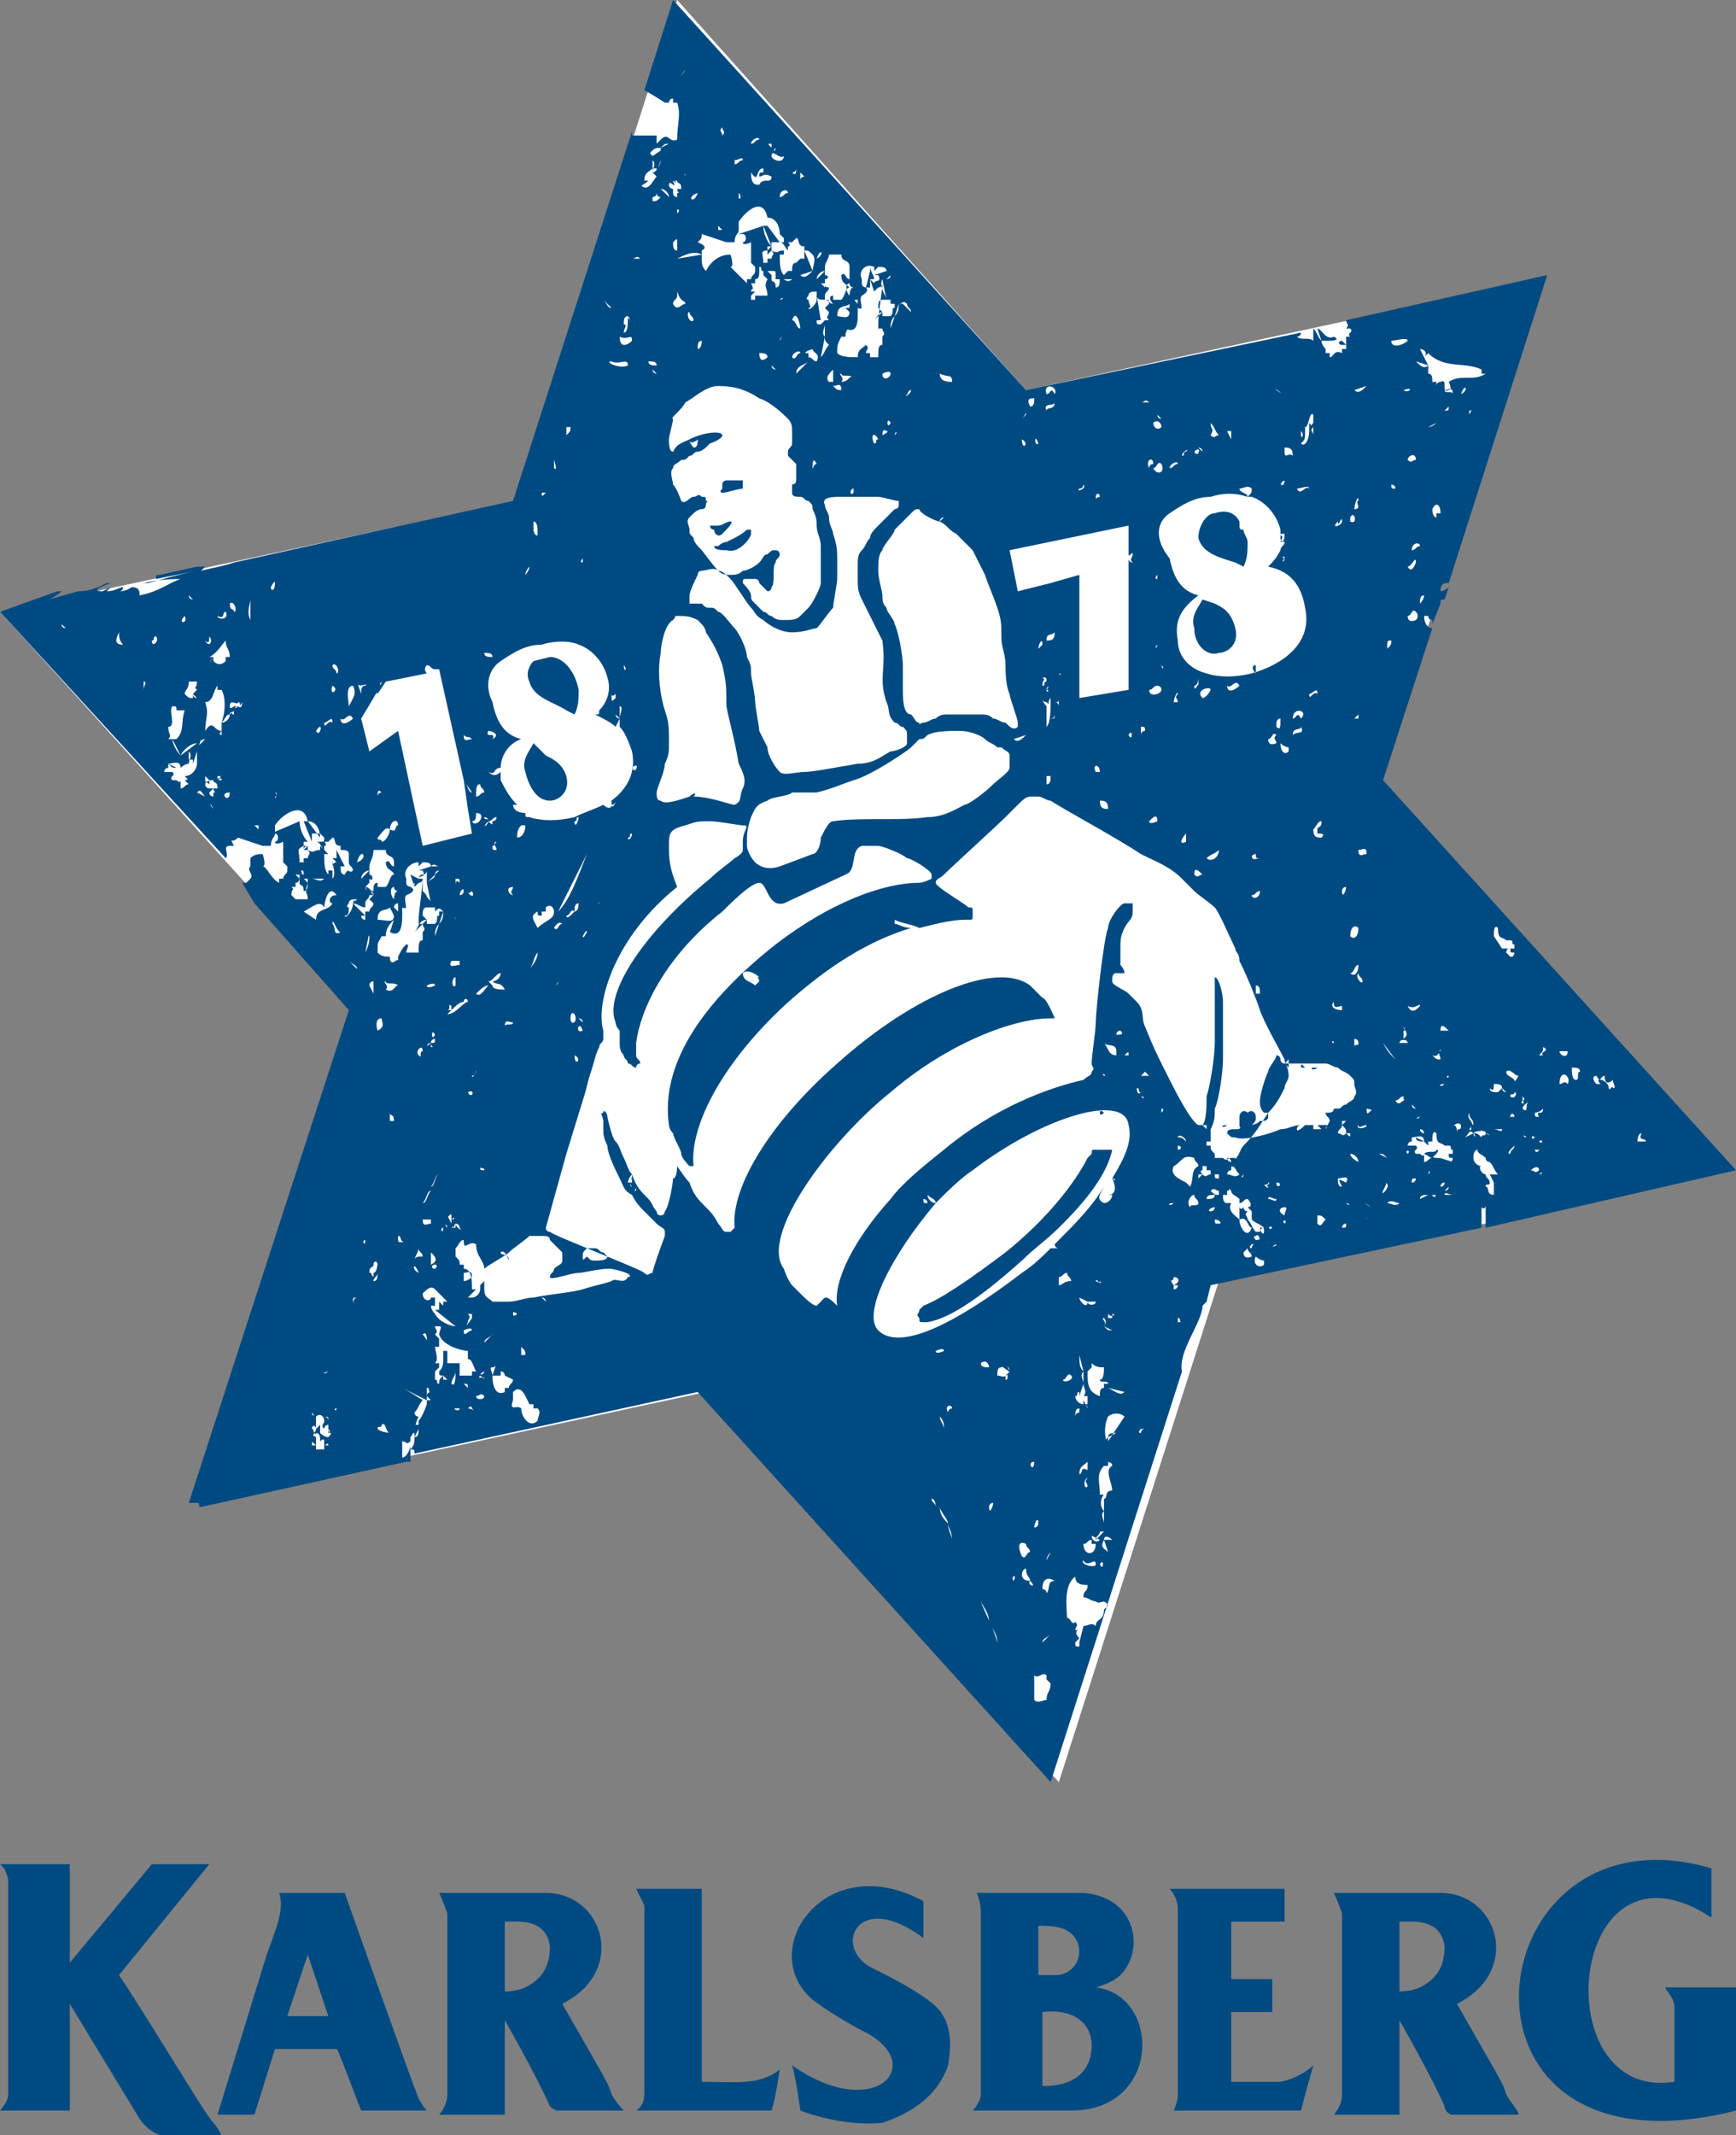
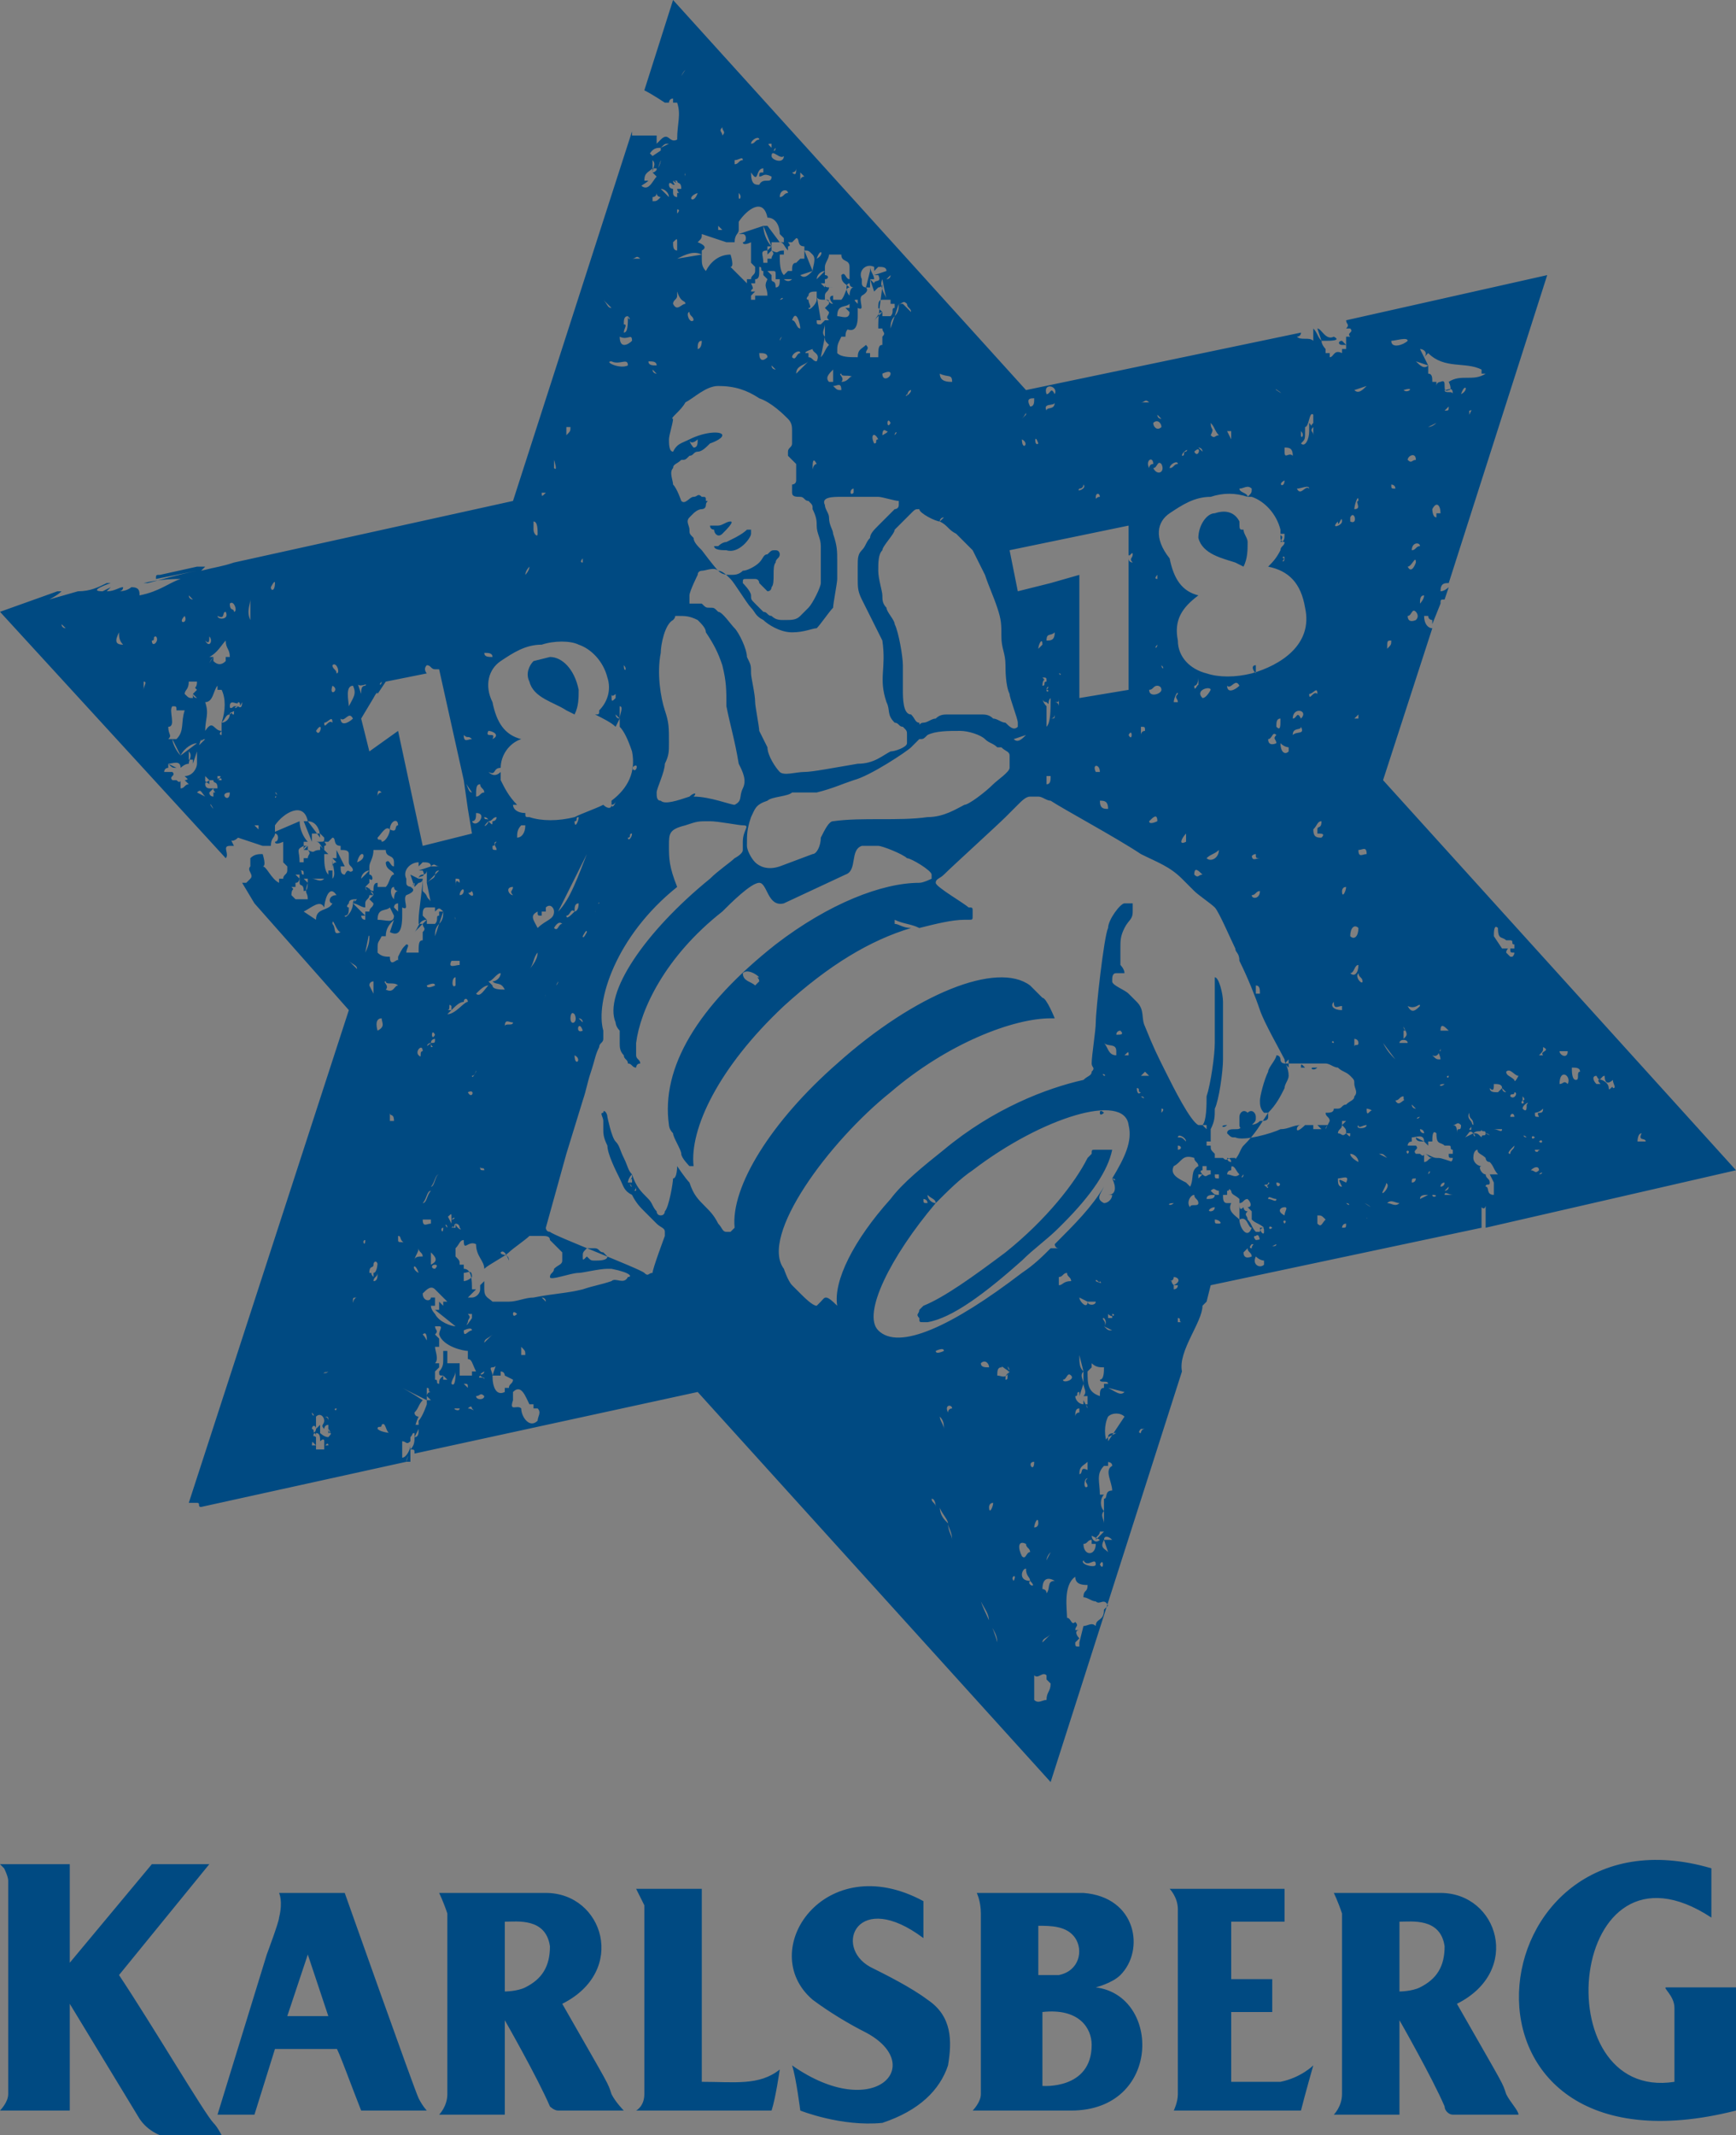
<svg xmlns="http://www.w3.org/2000/svg" version="1.1" x="0px" y="0px" viewBox="0 0 42.3 52" style="enable-background:new 0 0 42.3 52;" xml:space="preserve">
  <rect x="0" y="0" width="42.3" height="52" fill="#808080" stroke="none" />
  <style type="text/css">
	.st0{fill:none;}
	.st1{fill:#004A82;}
	.st2{fill:#FFFFFF;}
</style>
  <g id="Ebene_2">
    <rect x="-100.8" y="-112.9" class="st0" width="243.8" height="277.8" />
  </g>
  <g id="Ebene_3">
</g>
  <g id="Ebene_1">
    <g>
      <g>
        <path class="st1" d="M40.8,48.9l0,1.8c-3.2,0.5-2.6-6.3,0.9-4v-1.2c-5.8-1.7-6.9,7.8,0.6,5.9v-3l-1.7,0     C40.5,48.4,40.8,48.6,40.8,48.9L40.8,48.9z M36.7,51c-0.1-0.3,0-0.1-1.2-2.2c1.6-0.8,1-2.7-0.4-2.7c-1,0-2.6,0-2.6,0     s0.1,0.2,0.2,0.5v4.4c0,0.3-0.2,0.5-0.2,0.5h1.6v-2.3c0,0,0.8,1.4,1.1,2.1c0,0.1,0.1,0.2,0.2,0.2H37C37,51.4,36.8,51.2,36.7,51     L36.7,51z M34.6,48.4c-0.2,0.1-0.5,0.1-0.5,0.1v-1.7c0.3,0,1-0.1,1.1,0.6C35.2,47.9,35,48.2,34.6,48.4L34.6,48.4z M31.7,51.4     c0.1-0.4,0.3-1.1,0.3-1.1s-0.3,0.3-0.8,0.4c-0.4,0-1.2,0-1.2,0l0-1.7h1v-0.8h-1v-1.4l1.3,0v-0.8h-2.8c0,0,0.2,0.2,0.2,0.5     c0,0,0,4.5,0,4.5c0,0.2-0.1,0.4-0.1,0.4L31.7,51.4L31.7,51.4z M26.7,48.4c0,0,0.4-0.1,0.6-0.3c0.6-0.6,0.4-1.9-0.9-2     c0,0-0.1,0-0.1,0c-0.9,0-2.5,0-2.5,0s0.1,0.2,0.1,0.5V51c0,0.2-0.2,0.4-0.2,0.4l2.4,0C28.3,51.4,28.3,48.6,26.7,48.4L26.7,48.4z      M25.8,48.1c-0.1,0-0.3,0-0.5,0c0-0.4,0-0.8,0-1.2c0.3,0,0.7,0,0.9,0.3C26.4,47.5,26.3,48,25.8,48.1L25.8,48.1z M26.6,49.8     c0,1.1-1.2,1-1.2,1l0-0.1c0,0,0-1.2,0-1.7C26.3,48.9,26.6,49.4,26.6,49.8L26.6,49.8z M23.1,50.3c0.1-0.6,0.1-1.2-0.5-1.6     c-0.4-0.3-1-0.6-1.4-0.8c-0.9-0.5-0.3-1.9,1.3-0.7c0,0,0,0,0,0s0-0.9,0-0.9c-2.4-1.3-4.1,1.2-2.7,2.4c0.4,0.3,0.9,0.6,1.3,0.8     c1.5,0.8,0.2,2.2-1.8,0.8c0.1,0.3,0.2,1.1,0.2,1.1s1,0.4,2,0.3C22.4,51.4,22.9,50.9,23.1,50.3L23.1,50.3z M18.8,51.4     c0.1-0.3,0.2-1,0.2-1c-0.5,0.4-1.1,0.3-1.9,0.3l0-4.7h-1.6c0,0,0.1,0.2,0.2,0.4V51c0,0.3-0.2,0.4-0.2,0.4H18.8L18.8,51.4z      M13.6,51.4h1.6c0,0-0.2-0.2-0.3-0.4c-0.1-0.3,0-0.1-1.2-2.2c1.6-0.8,1-2.7-0.4-2.7c-1,0-2.6,0-2.6,0s0.1,0.2,0.2,0.5v4.4     c0,0.3-0.2,0.5-0.2,0.5h1.6v-2.3c0,0,0.8,1.4,1.1,2.1C13.4,51.3,13.5,51.4,13.6,51.4L13.6,51.4z M12.8,48.4     c-0.2,0.1-0.5,0.1-0.5,0.1v-1.7c0.3,0,1-0.1,1.1,0.6C13.4,47.9,13.2,48.2,12.8,48.4L12.8,48.4z M8.8,51.4l1.6,0     c0,0-0.1-0.1-0.2-0.3c-0.1-0.2-1.8-5-1.8-5H6.8c0,0,0.1,0.2,0,0.6c0,0.1-0.3,0.9-0.3,0.9l-1.2,3.9h0.9l0.5-1.6h1.5     C8.2,49.8,8.6,50.9,8.8,51.4L8.8,51.4z M8,49.1h-1l0.5-1.5L8,49.1L8,49.1z M5.2,51.7c-0.2-0.2-1.5-2.4-2.3-3.6l2.2-2.7l-1.4,0     l-2,2.4l0-2.4c0,0-1.7,0-1.7,0s0,0,0.1,0.1c0,0,0.1,0.2,0.1,0.3c0,0.2,0,5.2,0,5.2c0,0.2-0.2,0.4-0.2,0.4h1.7v-2.6l1.7,2.8     C3.6,51.9,3.9,52,3.9,52c0.2,0,1.5,0,1.5,0S5.3,51.8,5.2,51.7L5.2,51.7z" />
      </g>
      <g>
-         <path class="st2" d="M33.6,19l3.9-12.2L25,9.5L16.5,0l-3.9,12.2L0,14.9l8.6,9.5L4.7,36.6l12.5-2.7l8.6,9.5l3.9-12.2l12.5-2.7     L33.6,19z" />
        <g>
          <g>
            <g>
              <g>
                <g>
                  <path class="st1" d="M13.8,17.3l0.2,0.1c0.1-0.2,0.1-0.4,0.1-0.6C14,16.3,13.7,16,13.4,16L13,16.1c-0.1,0.1-0.2,0.3-0.1,0.5          C13,17,13.5,17.1,13.8,17.3z" />
                  <g>
-                     <path class="st1" d="M35,28c0,0.1-0.2,0-0.3,0.1l0.2,0.1C35,28.1,35.1,28,35,28z" />
                    <path class="st1" d="M42.3,28.5L33.7,19l1.2-3.7c-0.1,0-0.2-0.1-0.2-0.3l0.1,0c0,0.1,0.1,0.1,0.1,0.1c0,0,0,0.1,0,0.1           l0.2-0.5c0,0,0,0,0,0c0-0.1,0-0.1,0.1-0.1l0.1-0.3c0,0-0.1,0.1-0.2,0.1c0-0.2,0.1-0.2,0.2-0.2l2.4-7.5l-4.9,1.1           c0,0.1,0.1,0.1,0,0.2c0,0,0.1,0,0.1,0c0.1,0.1-0.1,0.1,0,0.2l-0.1,0l0,0.1c0,0,0,0.1,0,0.1l0,0c0,0,0,0,0,0l-0.1-0.1           c-0.1,0-0.1,0.1,0,0.1h0.1c0,0,0,0,0,0.1l-0.1,0l0,0.1c-0.2-0.1-0.2,0.1-0.3,0.1l0-0.1c0,0-0.1,0.1-0.1,0.1l0.1-0.1l-0.1,0           c0,0,0-0.1,0-0.1l0,0c0,0-0.1-0.1-0.1-0.2l0.1,0h0c0,0,0,0,0,0v0c0,0,0,0,0,0l0,0c0.1,0,0.4,0,0.2-0.1           C32.3,8.3,32.2,8,32.1,8l0,0l0.1,0.3C32.1,8.2,32.1,8.1,32,8L32,8c0,0.1,0,0.2,0,0.3c-0.1-0.1-0.3,0-0.4-0.1           c0,0,0.1,0,0.1-0.1l-6.7,1.4L16.4,0l-0.7,2.2c0.2,0.1,0.5,0.3,0.5,0.3l0.1,0l0,0c0,0,0-0.1,0.1-0.1l0,0.1l0.1,0           c0.1,0.3,0,0.5,0,0.9c-0.2,0.1-0.2-0.2-0.4,0L16,3.5L16,3.3h-0.6l0-0.1l-2.9,9l-6.8,1.5c-0.3,0.1-0.4,0.1-0.8,0.2L5,13.8           l0,0c0,0,0,0,0,0l0,0c0,0,0,0,0,0l0,0H4.9c0,0-0.1,0-0.1,0L3.9,14c-0.1,0-0.1,0-0.1,0.1l1-0.2C4.3,14,4,14.1,3.6,14.2           l-0.1,0c0.4-0.1,0.8-0.1,0.9-0.1c-0.3,0.1-0.5,0.3-1,0.4c0-0.1,0-0.2-0.2-0.2c0,0-0.1,0.1-0.3,0.1c0,0,0.1,0,0.1-0.1           c-0.1,0-0.2,0.1-0.4,0.1l0.1-0.1l-0.2,0.1c-0.4,0,0.2-0.2,0.2-0.2l-0.1,0c-0.2,0.1-0.4,0.2-0.7,0.2c0,0,0,0,0,0l-0.7,0.2           c0,0,0.2-0.1,0.3-0.2c-0.1,0-0.1,0-0.1,0L0,14.9l5.5,6c0.1-0.1-0.1-0.3,0.1-0.3c0,0,0.1,0,0.1,0c0,0-0.1-0.2-0.1-0.2           c0,0.1,0.1,0.1,0.2,0l0,0c0,0,0,0,0,0l0.6,0.2l0.2,0c0-0.2,0.1-0.2,0.1-0.3l0,0.1c0-0.1,0-0.2,0-0.3           c0.2-0.3,0.7-0.6,0.8-0.1c0.2,0,0.3,0.2,0.3,0.4L7.5,20l-0.1,0l0.2,0.5l0-0.2l0.1,0l0.1,0l0.1,0.1c0,0.1,0,0.1-0.1,0.1           l-0.1,0c0.1,0,0.1,0.1,0.2,0.2l0-0.1c0,0,0-0.1,0,0c0,0,0.1,0,0-0.1l0.1,0l0.1-0.1c0.1,0,0,0.2,0.2,0.2l0,0.1           c0.1,0,0.2,0,0.2,0.1c0,0,0,0.1,0,0.2c0,0,0,0,0,0c0,0.1,0.1,0.1,0.1,0.2c-0.1,0.1-0.1-0.1-0.2,0.1c-0.1,0-0.1-0.1-0.1-0.2           c0,0,0,0,0.1,0l-0.2-0.4l0,0.1l0,0.1l-0.1,0c0,0.2,0.1,0.4,0,0.5c0,0-0.1,0-0.2,0c-0.1,0.1-0.2,0-0.3,0l-0.2,0l0.1,0           c0,0.2,0,0.3-0.1,0.3c0-0.2-0.1-0.1-0.1-0.2l0-0.1l-0.1-0.1l0.1,0l0-0.1c0.1,0,0.1,0,0.1,0.1l0,0.1c0.1,0,0.1,0,0.2,0           l0.3,0l0.2,0l0-0.5L8.2,21c-0.1,0-0.1,0.1-0.1,0.2l-0.1,0L8,21.3c-0.1-0.1-0.1-0.3-0.1-0.5l0.1,0l-0.2-0.2l0,0.1           c-0.2,0-0.1,0.1-0.3,0c0.1,0.1,0,0.1,0,0.2l-0.1,0l0,0.1l-0.1,0c0-0.3-0.1-0.3,0.1-0.4l0,0.1l0,0l0.1,0l0-0.1l-0.1,0.1           c0-0.1,0.1-0.1,0.1-0.1l-0.1,0l0-0.1l0.1,0c-0.1-0.1-0.2-0.3-0.2-0.5l-0.7,0.3l0.1,0c0.1,0,0.1,0.2,0,0.2           c0,0.1,0.2,0,0.2,0c0,0.2,0,0.3,0,0.5c0,0,0.1,0.1,0.1,0.1l0,0.1l0,0c0,0.1-0.1,0.1-0.1,0.2l-0.1,0l0,0.1           c-0.2-0.1-0.3-0.4-0.4-0.4c0.1,0,0-0.3,0-0.3c-0.1,0-0.2,0-0.3,0.1l0,0c0,0,0,0.1,0,0.2c-0.1,0.1,0.1,0.2,0,0.3           c0,0-0.1,0.1-0.1,0.1l-0.1,0c0,0,0.3,0.5,0.3,0.5l2.3,2.6l-3.9,12c0,0,0,0,0.1,0c0,0,0,0,0.1,0c0.1,0,0,0.1,0.1,0.1l0,0           l0,0l5-1.1c0-0.1,0.1-0.2,0.1-0.3l-0.1,0.3l0.1,0c0-0.1,0-0.2,0-0.3c0,0,0,0,0-0.1l0,0c0,0.1-0.1,0.3-0.2,0.3           c0-0.1,0-0.2,0-0.4c0.1,0,0.1,0.1,0.2,0c0,0,0,0,0-0.1c0,0,0,0,0,0c0,0,0,0,0,0c0,0,0,0,0,0l0,0c0.1-0.1,0.1-0.3,0.2-0.5           c0,0-0.1,0-0.1-0.1c0.1-0.1,0.1-0.2,0.2-0.3c-0.3-0.2-0.5-0.3-0.5-0.3c0,0,0.2,0.1,0.6,0.3c0,0,0,0,0,0l0,0c0,0,0,0,0,0           c0,0,0,0,0,0l0-0.1l0,0c0,0,0,0,0,0c0-0.1,0-0.1,0-0.2l0,0l0,0c0.1,0,0,0.1,0.1,0.1c-0.1,0-0.1,0.1-0.1,0.1l0,0           c0,0,0.1,0.1,0.1,0.1c0,0,0,0,0,0c0,0,0,0-0.1,0l0,0c0,0,0,0,0,0c0.1,0,0,0,0,0s0,0.1,0,0.1c0,0,0,0,0,0s-0.1,0.3-0.2,0.4           l0,0.1l0,0c0,0,0,0,0,0l0,0c0,0,0,0,0,0l-0.1,0c0,0.1-0.1,0.1-0.1,0.2c0,0.1,0,0,0.1,0l0,0.1l0.1-0.2l0,0           c0,0.1,0,0.2-0.1,0.2l0,0c0,0.1,0,0.2-0.1,0.3c0.1,0,0.1,0,0.1,0.1l6.9-1.5l8.6,9.5l3.2-10c0,0,0,0,0,0           c-0.1-0.5,0.5-1.2,0.5-1.6c0,0,0.1-0.1,0.1-0.1l0.1-0.4l6.6-1.4l0-0.5c0.1,0.1,0.1-0.1,0.1,0l0,0.1l0,0.1           c0,0.2,0,0.2,0,0.3L42.3,28.5z M34.3,13.8c0.1,0,0.2-0.3,0.2-0.1C34.5,13.7,34.4,14,34.3,13.8z M34.5,15.1           c0,0-0.2,0.1-0.2-0.1c0.1,0,0.1-0.2,0.2-0.1C34.5,14.9,34.6,15,34.5,15.1z M34.6,14.7c0-0.1,0-0.2,0.1-0.2           C34.7,14.6,34.6,14.7,34.6,14.7z M34.8,10.4l0.2-0.1C34.9,10.4,34.8,10.4,34.8,10.4z M35.1,12.5c-0.1,0-0.1,0-0.1,0           c0,0,0,0,0,0.1c-0.1,0-0.1-0.2-0.1-0.2C35,12.2,35.1,12.3,35.1,12.5L35.1,12.5z M35.2,10l0.1-0.1C35.3,10,35.3,10,35.2,10z            M35.2,9.5c0.1,0,0.2-0.1,0.2,0.1C35.4,9.5,35.2,9.6,35.2,9.5z M35.6,9.6C35.7,9.3,35.8,9.5,35.6,9.6L35.6,9.6z M35.9,9.9           l-0.1,0.2c0,0,0,0,0-0.1C35.9,10,35.9,9.9,35.9,9.9C35.9,9.9,35.9,9.9,35.9,9.9z M34.7,8.7L34.7,8.7L34.7,8.7l-0.1-0.2           C34.7,8.5,34.8,8.6,34.7,8.7l0.1-0.1C35.2,9,35.7,8.8,36.1,9l0,0.1l0.1,0c-0.3,0.2-0.6,0-0.9,0.2c0,0,0.1,0.2,0,0.2           c-0.2,0.1,0-0.3-0.2-0.2c0,0-0.1,0-0.1,0.1l0-0.1c0,0,0,0-0.1,0c0,0-0.1,0-0.1,0l0.2,0l-0.1,0c0-0.1,0-0.2-0.1-0.2l0-0.2           c-0.1,0.1-0.2,0-0.3-0.1l0.3,0.1L34.7,8.7z M34.6,13.3c-0.1,0-0.1,0.1-0.2,0.1C34.4,13.2,34.6,13.2,34.6,13.3z M34.5,11.2           c-0.1,0-0.1,0.1-0.2,0C34.3,11.1,34.5,11,34.5,11.2z M34.2,9.5C34.5,9.4,34.3,9.6,34.2,9.5L34.2,9.5z M34.3,8.3           c-0.1,0.1-0.4,0.2-0.4,0C34,8.3,34.3,8.2,34.3,8.3z M34,11.9c-0.1,0-0.1,0-0.1-0.1C33.9,11.8,34,11.8,34,11.9z M33.9,15.6           c0,0.1,0,0.1-0.1,0.2C33.8,15.6,33.8,15.6,33.9,15.6z M1.4,15.3C1.4,15.3,1.4,15.2,1.4,15.3C1.4,15.3,1.4,15.4,1.4,15.3z            M1.5,15.2C1.5,15.2,1.5,15.2,1.5,15.2L1.5,15.2C1.5,15.2,1.5,15.2,1.5,15.2z M1.5,15.2L1.5,15.2c0,0,0.1,0.1,0.1,0.1           C1.6,15.3,1.5,15.3,1.5,15.2z M2.9,16.1C2.9,16.1,2.9,16,2.9,16.1C2.9,16,2.9,16.1,2.9,16.1C2.9,16.1,2.9,16.1,2.9,16.1z            M2.9,15.4L2.9,15.4c0,0.1,0,0.2,0.1,0.3C2.8,15.7,2.8,15.6,2.9,15.4z M5.8,17C5.8,17.1,5.8,17.1,5.8,17           C5.8,17,5.8,16.9,5.8,17z M5.7,14.9c0-0.1-0.1,0-0.1-0.2C5.7,14.6,5.8,14.9,5.7,14.9z M5.5,14.9c0.1,0.2-0.2,0.2-0.2,0.1           C5.5,15.1,5.4,14.9,5.5,14.9z M5.5,15.6c0,0.2,0.1,0.2,0.1,0.4l-0.1,0c0,0,0,0.1,0,0.1l0-0.1l0,0.1c-0.1,0.1-0.2,0.1-0.3,0           l0-0.1l-0.2,0.3c0.1-0.1,0.1-0.2,0.2-0.3l-0.1,0C5.3,15.9,5.4,15.7,5.5,15.6z M5.6,16.8C5.6,16.9,5.6,17,5.6,16.8           C5.6,16.9,5.6,16.9,5.6,16.8z M5.1,15.5L5.1,15.5c0.1,0.1,0,0.3-0.1,0.1C5.1,15.7,5.1,15.6,5.1,15.5z M4.8,16.6           c0,0.2-0.1,0.1,0,0.2l-0.1,0.1l0.1,0.1c0,0-0.1,0-0.1-0.1l0,0.1c-0.1,0-0.1,0-0.2-0.1c0-0.1,0.1-0.1,0.1-0.3           C4.7,16.6,4.8,16.6,4.8,16.6z M4.8,18.1l-0.4,0.3C4.5,18.2,4.7,18.1,4.8,18.1z M4.6,14.5l0.1,0.1           C4.7,14.6,4.6,14.6,4.6,14.5L4.6,14.5z M4.5,15C4.6,15.2,4.3,15.2,4.5,15L4.5,15z M4.1,17.7c0.2,0,0-0.4,0.1-0.5           c0.1,0,0.1,0,0.1,0.1l0.1,0l0-0.2c0,0.1,0,0.2,0,0.2l0.1,0c-0.1,0.3,0,0.5-0.2,0.7l-0.1,0l0.2,0.4h0           c-0.1-0.1-0.2-0.3-0.2-0.4l-0.1,0C4.2,17.9,4.1,17.9,4.1,17.7z M4.3,18.7c-0.1,0-0.1,0-0.2-0.1L4.3,18.7L4.3,18.7z            M3.5,17.1c0-0.1,0-0.2,0-0.1C3.5,17,3.5,17.1,3.5,17.1z M3.5,16.8c0-0.1,0-0.2,0-0.2C3.6,16.6,3.5,16.7,3.5,16.8z            M3.7,15.6c0.1,0,0-0.1,0.1-0.1C3.9,15.6,3.7,15.8,3.7,15.6z M4.1,15c0-0.1-0.1-0.2-0.1-0.2L4.1,15z M4.5,19           C4.5,19,4.5,19,4.5,19L4.5,19c0,0,0.1,0.1,0.1,0.1c-0.1,0-0.1,0.1-0.2,0.1c0-0.1,0-0.2,0-0.2c0,0,0,0.1-0.1,0c0,0,0,0,0,0           c0,0,0,0-0.1,0l0,0l0,0c-0.1-0.1,0.1-0.1,0-0.2c0,0-0.1,0-0.1,0c0,0,0,0,0,0l-0.1,0c0,0,0-0.1,0.1-0.1c0,0,0,0,0-0.1           c0.1,0,0.3-0.1,0.3,0.1c0,0,0.1,0.1,0.1,0.1c0,0,0,0,0,0l-0.1-0.1c0,0,0.1-0.1,0.2-0.1l0,0l0-0.3c0.1,0.1,0,0.2,0,0.3l0,0           c0,0,0,0,0,0l0,0l0-0.1l0.1,0l0,0.1l0.2-0.6c0,0,0,0,0,0C4.9,18.1,4.9,18,5,18l-0.2,0.2c0,0.1,0,0.2,0,0.4           c0,0.1-0.1,0.3-0.3,0.3l0.1,0.1C4.6,18.9,4.6,19,4.5,19L4.5,19z M4.8,19.3L4.8,19.3c0.1-0.1,0.1,0,0.2,0.1L4.8,19.3z            M5.2,19.7L5.2,19.7C5.1,19.6,5.1,19.5,5.2,19.7C5.2,19.7,5.2,19.7,5.2,19.7z M5.2,19.2c0,0.1,0.1,0.1,0,0.1c0,0,0,0,0,0.1           c0,0-0.1,0-0.1-0.1C5.1,19.3,5.1,19.3,5.2,19.2C5.1,19.2,5.1,19.2,5.2,19.2c-0.1,0-0.1,0-0.1,0c0,0,0,0,0,0c0,0,0,0,0,0           c0,0-0.1,0-0.1-0.1c0-0.1,0.1,0,0.1,0c0,0,0,0,0,0c0-0.1,0,0,0-0.1c0,0-0.1,0.1-0.1,0C5,18.9,5,19,5,18.9c0,0,0,0,0-0.1           c0,0,0,0.1,0,0.1c0,0,0,0,0.1,0.1c0,0,0,0,0.1,0c0,0.1,0.1,0,0.1,0.2C5.2,19.2,5.2,19.2,5.2,19.2z M5.3,18.9           C5.2,18.9,5.2,18.9,5.3,18.9c0-0.1,0-0.1,0-0.2c0,0,0,0,0,0C5.3,18.9,5.3,18.8,5.3,18.9z M5.3,19C5.3,18.9,5.4,19,5.3,19           c0-0.1,0-0.1,0-0.1C5.4,18.9,5.4,18.9,5.3,19c0,0,0.1-0.1,0.1,0C5.4,19,5.4,19,5.3,19z M5.4,17.6c0,0.1,0,0.1,0,0.2           c0,0,0,0,0,0c0,0,0,0.1,0,0.1c0,0-0.1,0,0-0.1c0,0,0,0,0,0c-0.2,0-0.2-0.3-0.4,0C5,17.5,5.1,17.4,5,17.1           c0.2,0,0.2-0.3,0.3-0.4l0,0.1l0.1,0C5.5,17,5.5,17.3,5.4,17.6c0.1-0.1,0.1-0.2,0.2-0.2C5.6,17.5,5.5,17.6,5.4,17.6z            M5.6,19.3C5.6,19.6,5.3,19.3,5.6,19.3L5.6,19.3z M5.8,17.2c0-0.1,0-0.1,0-0.1C5.8,17.1,5.8,17.2,5.8,17.2           C5.7,17.2,5.8,17.2,5.8,17.2C5.8,17.2,5.7,17.3,5.8,17.2C5.7,17.3,5.7,17.2,5.8,17.2c-0.1,0.1-0.1,0.1-0.1,0.2           c-0.1,0,0-0.1-0.1,0C5.6,17.3,5.7,17.4,5.8,17.2c-0.1,0-0.1,0-0.1,0c0,0-0.1,0.1-0.1,0c0-0.2,0.2,0,0.2-0.1           c0.1,0,0,0.2,0.1,0C5.9,17.3,5.8,17.2,5.8,17.2z M6.1,15.1C6.1,15.1,6,15.1,6.1,15.1c-0.1-0.2,0-0.4,0-0.5L6.1,15.1z            M6.3,20.2L6.3,20.2l-0.1-0.1l0.1,0L6.3,20.2z M6.7,19.4c0.1,0,0-0.1,0-0.1c0.1,0,0.1-0.1,0,0C6.8,19.3,6.7,19.5,6.7,19.4z            M6.6,14.3c0,0,0.1-0.2,0.1-0.1C6.7,14.4,6.6,14.4,6.6,14.3z M7,18.7C6.9,18.7,6.9,18.8,7,18.7c0,0,0-0.1,0-0.1L7,18.7z            M7.7,17.8C7.9,17.5,7.8,18,7.7,17.8L7.7,17.8z M7.9,17.6c0.1,0,0.2-0.2,0.2,0C8,17.5,7.9,17.8,7.9,17.6z M8.1,16.7           C8.3,16.8,8,17,8.1,16.7L8.1,16.7z M8.2,16.4c0-0.1-0.1-0.1-0.1-0.2C8.2,16.1,8.3,16.4,8.2,16.4z M7.1,21.8L7.1,21.8           c0-0.2,0.1-0.1,0-0.2l0.1,0l0-0.1c0.1,0,0.1-0.1,0.1-0.2l0,0l0-0.1c0.1,0,0,0.1,0.1,0.1l0,0.1l0.1,0.1           c-0.1,0.3,0,0.2,0,0.4l-0.3,0L7.1,21.8z M7.7,22.4C7.6,22.4,7.6,22.4,7.7,22.4l-0.3-0.2c0.2-0.1,0.4-0.3,0.5-0.1           c0-0.1,0.1-0.6,0.3-0.3C8,21.8,8,22,8.1,22C8,22.2,7.7,22.1,7.7,22.4z M8.1,22.5C8.1,22.6,8.1,22.6,8.1,22.5           c0-0.2,0.1,0.2,0.2,0.2C8.1,22.8,8.2,22.6,8.1,22.5z M36.8,28.1c-0.1,0,0-0.1,0.1-0.2C36.9,28,36.8,28,36.8,28.1z            M36.8,27.8c0,0,0.1,0,0.1-0.1L36.8,27.8z M36.8,27.2c0-0.1,0.1-0.1,0.1,0L36.8,27.2z M36.8,26.7c0-0.1,0.1,0,0.1-0.1           C37,26.6,36.9,26.8,36.8,26.7z M37.2,27.7C37.1,27.7,37.1,27.6,37.2,27.7C37.1,27.6,37.2,27.7,37.2,27.7z M37.3,28.5           c0.1-0.1,0.2-0.1,0.2,0C37.4,28.6,37.4,28.5,37.3,28.5z M37.4,27.7C37.3,27.8,37.3,27.6,37.4,27.7L37.4,27.7z M37.4,28           c0.1,0,0.1,0,0.1,0c0.1,0-0.1,0,0,0.1C37.5,28,37.4,28.1,37.4,28z M37.5,28.6C37.5,28.6,37.5,28.6,37.5,28.6           C37.6,28.5,37.6,28.6,37.5,28.6z M37.5,27.8C37.6,27.7,37.6,27.9,37.5,27.8L37.5,27.8z M37.6,26.5l0.1,0.1           C37.6,26.5,37.6,26.5,37.6,26.5z M40,27.6c-0.1,0.2,0.1,0.1,0.1,0.2l-0.2,0C39.9,27.8,39.9,27.6,40,27.6z M38.9,26.2           c0.1,0.2,0.1,0,0.2,0c0,0.3,0.2,0.1,0.2,0.1c0,0.1,0.1,0.2,0,0.2c0-0.1-0.1,0.1-0.1,0c0-0.2-0.4-0.3-0.2-0.1l-0.1,0           C38.8,26.3,38.8,26.2,38.9,26.2z M38.5,26.1c-0.1,0,0,0.2-0.1,0.2c-0.1,0-0.1-0.2-0.1-0.3C38.4,26,38.5,26,38.5,26.1z            M38.2,25.6c0,0.2-0.2,0.1-0.2,0C38.1,25.6,38.1,25.6,38.2,25.6z M38.2,26.4L38.2,26.4c-0.1-0.1-0.1,0-0.2,0           C38,26,38.3,26.2,38.2,26.4z M37.6,25.5c0.2,0.1-0.1,0.1,0,0.2c0,0,0,0-0.1,0C37.6,25.6,37.6,25.6,37.6,25.5z M37.6,27           c0,0.2-0.2,0-0.1,0.2c-0.1,0-0.1,0-0.1-0.1c0,0,0,0,0,0c0,0,0,0,0,0C37.4,27.1,37.5,27.1,37.6,27z M37.2,26.9           c0,0.1,0,0.2-0.1,0.1C37.1,26.9,37.3,26.8,37.2,26.9L37.2,26.9z M37.3,26.2l-0.1,0.1C37.3,26.3,37.3,26.2,37.3,26.2z            M37.1,26.7L37.1,26.7C37.2,26.7,37.2,26.7,37.1,26.7c0.1,0.1,0,0.1,0,0.1C37.1,26.8,37.1,26.7,37.1,26.7z M37.1,26.8           C37.1,26.8,37.1,26.8,37.1,26.8C37.2,26.9,37,26.9,37.1,26.8z M37.1,27.1c0,0-0.1,0-0.1,0c0,0,0,0,0,0L37.1,27.1z            M36.9,26.3C36.9,26.3,36.9,26.2,36.9,26.3c-0.1-0.1-0.2-0.1-0.2-0.2c0.1-0.1,0.2,0.1,0.3,0.1C37,26.2,36.9,26.4,36.9,26.3           z M36.7,26.6C36.7,26.6,36.7,26.6,36.7,26.6c-0.1,0-0.1-0.1-0.1-0.1L36.7,26.6z M36.4,22.8c0-0.1,0-0.3,0.1-0.2           c0,0.3,0.1,0.2,0.2,0.3c0,0,0,0,0.1,0c0.1,0,0,0.1,0.1,0.1l0,0l0,0c0,0,0,0,0,0.1l-0.1,0c0,0.1,0,0.1,0.1,0.1           c0,0.1-0.1,0.1,0,0.1c-0.1,0-0.1,0-0.1,0l-0.1-0.1c0-0.1,0.1-0.1,0-0.1c0,0,0,0-0.1,0L36.4,22.8           C36.3,22.8,36.3,22.8,36.4,22.8z M36.4,26.4c0.1,0,0.2,0,0.2,0.1c0,0-0.1,0.1-0.1,0.1c-0.1,0-0.2,0-0.2-0.1           C36.4,26.6,36.4,26.5,36.4,26.4z M35.8,27.1c0,0.2,0.1,0.1,0.1,0.3c-0.1-0.1,0,0.2-0.1,0.1C36,27.3,35.7,27.3,35.8,27.1z            M35.4,25.5c0,0,0.1,0,0.1,0L35.4,25.5C35.4,25.5,35.4,25.5,35.4,25.5z M35.5,26.4c-0.1,0-0.1,0-0.2,0c0,0,0,0,0,0           L35.5,26.4z M35.3,26.7c0,0,0.1,0,0.1,0L35.3,26.7z M35.4,27c0,0,0-0.1,0-0.1L35.4,27z M35.5,27.3l-0.1,0           C35.4,27.3,35.5,27.3,35.5,27.3z M35.3,25.1c-0.1,0-0.1,0-0.2,0C35.1,24.9,35.2,25,35.3,25.1z M35.3,26.2           C35.3,26.3,35.2,26.2,35.3,26.2C35.2,26.2,35.2,26.2,35.3,26.2z M35.1,25.6c-0.1,0,0,0.1,0,0.2c-0.1,0-0.1,0-0.2-0.1           C35.1,25.8,35.1,25.4,35.1,25.6z M35.2,26.4C35.1,26.5,35,26.4,35.2,26.4L35.2,26.4z M35,25.6C35,25.6,34.9,25.6,35,25.6           C34.9,25.6,35.1,25.6,35,25.6z M35,26.3L35,26.3C34.9,26.4,35,26.3,35,26.3z M34.9,27.4C34.9,27.5,34.9,27.5,34.9,27.4           c0.1,0,0.1,0,0.2,0L34.9,27.4C34.9,27.5,34.9,27.5,34.9,27.4C34.9,27.5,34.9,27.5,34.9,27.4l-0.1,0.1           C34.8,27.5,34.9,27.5,34.9,27.4L34.9,27.4l-0.1,0c0,0-0.1,0-0.1,0l0.1,0C34.9,27.4,34.9,27.4,34.9,27.4z M35,27.6L35,27.6           C35,27.6,35,27.6,35,27.6z M34.8,27.2C34.9,27,34.6,27.3,34.8,27.2L34.8,27.2z M34.7,27.6c0,0-0.1,0-0.1-0.1           C34.6,27.5,34.7,27.5,34.7,27.6z M34.6,24.5c-0.1,0.1-0.2,0.2-0.3,0C34.5,24.6,34.6,24.4,34.6,24.5z M34.6,27.2           C34.5,27.3,34.5,27.2,34.6,27.2L34.6,27.2z M34.5,27.4L34.5,27.4C34.5,27.4,34.5,27.4,34.5,27.4z M34.4,26.9l0.1,0.1           C34.5,27,34.4,27,34.4,26.9z M34.2,25L34.2,25c0.1,0.2,0.1,0.2,0,0.3c0-0.1,0-0.2,0-0.2C34.3,25.1,34.2,25.1,34.2,25z            M34.3,25.4c0,0-0.1,0-0.2,0C34.1,25.3,34.3,25.3,34.3,25.4z M34,25.8c-0.1-0.1-0.2-0.2-0.3-0.4L34,25.8z M33.3,9.4           c-0.1,0.1-0.2,0.2-0.3,0.1L33.3,9.4z M33,12.4c0-0.1,0.1-0.4,0.1-0.2C33,12.2,33.2,12.4,33,12.4z M33.1,17.4l0,0.1l-0.1,0           L33.1,17.4L33.1,17.4z M33.1,23.5c0,0.2-0.1,0.3-0.2,0.2C33,23.7,33,23.5,33.1,23.5z M32.9,22.8c0-0.2,0.1-0.3,0.2-0.2           C33.1,22.8,33,22.9,32.9,22.8z M33,25.3c0,0,0.1,0,0.1,0.1c0,0.1-0.1,0-0.1,0.1C33,25.4,33,25.3,33,25.3z M33.1,23.7           c0,0.1,0.1,0.1,0.1,0.2C33.2,24,33,23.8,33.1,23.7z M33.1,20.7c0.1,0,0.2-0.1,0.2,0.1C33.2,20.8,33.1,20.9,33.1,20.7z            M33,9.9l0.1,0c0,0,0.1,0,0.1,0l-0.1,0C33.1,9.9,33,9.9,33,9.9c0-0.1,0-0.1,0-0.2L33,9.9z M32.9,12.6           c0.1-0.2,0.2,0.2,0,0.1L32.9,12.6z M32.9,8.5l-0.1,0.1C32.9,8.6,32.9,8.5,32.9,8.5z M32.8,21.6c0,0.1-0.1,0.3-0.1,0.1           C32.7,21.7,32.7,21.6,32.8,21.6z M32.6,12.7c0,0.2,0.1-0.2,0.1,0C32.7,12.8,32.4,12.9,32.6,12.7z M32.5,24.4           c0,0.2,0.1,0.1,0.2,0.1l0,0.1C32.5,24.6,32.4,24.5,32.5,24.4z M32.5,25.4C32.5,25.4,32.4,25.4,32.5,25.4           C32.4,25.4,32.5,25.3,32.5,25.4z M32.2,20c0,0.2-0.1,0.1-0.1,0.2l0,0.1c0.1,0,0.2,0,0.1,0.1c-0.1,0-0.2,0-0.2-0.2           C32.1,20.1,32.1,20,32.2,20z M32.1,26c0,0-0.1,0-0.1,0C31.9,26,32,26.1,32.1,26z M32.1,16.9c-0.1-0.1-0.2,0.2-0.2,0           C32,16.9,32.1,16.7,32.1,16.9z M32,10.4c0,0,0,0.1,0,0.2C32,10.5,31.9,10.5,32,10.4C32,10.4,32,10.4,32,10.4z M32,10.1           l0,0.2c-0.1,0.1,0,0.1-0.1,0c0,0.1,0,0.1,0,0.2c0,0,0-0.1,0,0c0,0.2-0.1,0.4-0.2,0.3c0.1-0.1,0.1-0.1,0.1-0.3           c0-0.1,0-0.1,0-0.1C31.9,10.4,31.9,10,32,10.1z M31.9,8.7C31.9,8.7,31.9,8.7,31.9,8.7L31.9,8.7L31.9,8.7           C31.9,8.7,31.9,8.7,31.9,8.7z M31.8,8.7L31.8,8.7C31.8,8.7,31.8,8.7,31.8,8.7L31.8,8.7z M31.7,10.3c0,0.1,0,0.1,0,0.1           c0,0,0,0,0,0C31.7,10.4,31.7,10.4,31.7,10.3z M31.7,10.5C31.7,10.5,31.8,10.6,31.7,10.5c0.1,0.1,0,0.2,0,0.1           C31.7,10.6,31.7,10.6,31.7,10.5z M31.9,11.9c-0.1-0.1-0.2,0.2-0.3,0C31.7,11.9,31.9,11.8,31.9,11.9z M31.8,16.5           C31.7,16.5,31.7,16.6,31.8,16.5c-0.1,0-0.1-0.1-0.2-0.2C31.7,16.4,31.7,16.5,31.8,16.5z M31.8,26C31.8,26,31.7,26,31.8,26           L31.8,26c-0.1,0-0.1,0-0.1,0C31.7,25.9,31.7,25.9,31.8,26z M31.5,17.9c0-0.2,0.2-0.1,0.2-0.2           C31.8,17.9,31.6,17.8,31.5,17.9z M31.7,17.5c-0.1-0.2-0.1,0-0.2,0C31.5,17.2,31.9,17.3,31.7,17.5z M31.5,9.9           C31.5,9.9,31.4,9.8,31.5,9.9L31.5,9.9z M31.3,10.9c0.1,0,0.2,0,0.2,0.2c-0.1-0.1-0.2,0.1-0.2-0.1           C31.3,11,31.3,11,31.3,10.9z M31.2,13l0.1,0c0,0.1,0,0.2-0.1,0.2C31.3,13,31.2,13.1,31.2,13z M31.3,13.6           C31.3,13.7,31.2,13.7,31.3,13.6C31.2,13.6,31.3,13.5,31.3,13.6z M31.3,11.7C31.3,11.9,31.1,11.8,31.3,11.7L31.3,11.7z            M31.1,9.5C31,9.4,31.4,9.7,31.1,9.5L31.1,9.5z M31,11.6C31,11.7,31,11.7,31,11.6l-0.3-0.1C30.9,11.6,31,11.6,31,11.6z            M30.4,11.4c0,0,0,0.1,0,0.1c0,0,0,0.1,0,0.1L30.4,11.4z M30,10.5c0,0,0,0.1,0,0.2l-0.1-0.2C30,10.5,30,10.5,30,10.5z            M29.7,10.6c-0.1,0-0.1,0.1-0.2,0c0.1-0.2,0-0.1,0-0.3C29.6,10.4,29.6,10.5,29.7,10.6z M29.2,10.9c0,0,0.1,0,0.1,0.1           C29.4,11.1,29.2,10.9,29.2,10.9z M29.1,11C29.3,10.8,29.2,11.2,29.1,11L29.1,11z M28.9,11c-0.1,0,0,0.1-0.1,0.1           C28.8,11,29,10.9,28.9,11z M28.7,11.3c-0.1,0-0.1,0.1-0.2,0.1C28.5,11.3,28.7,11.2,28.7,11.3z M28.5,12.5           c0.3-0.2,0.6-0.4,1-0.4c0.3-0.1,0.6-0.1,0.9,0c0-0.1-0.2-0.1-0.2-0.2c0.1,0,0.2-0.1,0.3,0c0,0.1,0,0.1-0.1,0.2           c0,0,0,0,0.1,0c0.3,0.1,0.6,0.4,0.7,0.8c0,0.1,0,0.2,0,0.2c0,0,0,0.1,0.1,0.1c0,0.1-0.1,0.1-0.1,0.2c0,0,0,0,0,0           c-0.1,0.2-0.2,0.3-0.3,0.4c0.5,0.1,0.8,0.4,0.9,1c0.2,0.9-0.6,1.4-1.3,1.6c-0.4,0.1-0.8,0.1-1.1,0           c-0.4-0.1-0.7-0.4-0.7-0.8c-0.1-0.5,0.1-0.8,0.5-1.1c-0.4-0.1-0.6-0.4-0.7-0.9C28.1,13.1,28.2,12.7,28.5,12.5z M31.2,18.1           L31.2,18.1c0.1,0.1,0.2,0.1,0.2,0.1c0,0.1,0,0.1,0,0.1C31.3,18.4,31.2,18.3,31.2,18.1z M31.4,25.8l0,0.2c0,0,0,0,0,0           C31.3,25.9,31.3,25.9,31.4,25.8C31.3,25.8,31.3,25.8,31.4,25.8z M31.1,17.7c0-0.1,0-0.2,0.1-0.2           C31.2,17.7,31.2,17.8,31.1,17.7z M31.1,18.1c0,0-0.2,0.1-0.2-0.1c0.1,0,0.1-0.2,0.2-0.1C31,18,31.1,18,31.1,18.1z M30.6,24           c0.1,0,0.1,0.1,0.1,0.2l-0.1,0C30.6,24,30.6,24.1,30.6,24z M30.5,21.8c0.1,0,0.1-0.1,0.2-0.1           C30.7,21.9,30.5,21.9,30.5,21.8z M30.6,20.8c0,0.1,0,0.1,0.1,0.1c-0.1,0-0.2,0.1-0.2-0.1C30.5,20.9,30.5,20.8,30.6,20.8z            M30.6,16.2c0,0.1,0,0.1,0,0.2C30.5,16.3,30.5,16.2,30.6,16.2z M30.2,16.7c-0.1,0.1-0.3,0.2-0.3,0           C30,16.8,30.1,16.5,30.2,16.7z M29.7,20.7c0,0.2-0.2,0.3-0.3,0.2C29.5,20.8,29.6,20.8,29.7,20.7z M29.3,17           c-0.2-0.2,0.2-0.3,0.2-0.2C29.5,16.8,29.4,17,29.3,17z M29.1,16.7c0.1,0,0.1-0.2,0.1-0.2c0,0.1,0,0.1,0,0.2           C29.2,16.6,29.1,16.9,29.1,16.7z M29.3,21.3c-0.1,0-0.1,0.1-0.2,0C29.1,21.1,29.2,21.2,29.3,21.3z M28.9,20.3l0,0.2           C28.7,20.6,28.8,20.4,28.9,20.3z M28.7,17.1l-0.1,0c0-0.1,0.1-0.3,0.1-0.2C28.6,17,28.7,17,28.7,17.1z M28.5,16.5           c0,0.1,0,0.2,0,0.1C28.5,16.6,28.5,16.5,28.5,16.5z M28,16.8c0.1,0,0.1-0.1,0.2-0.1c0,0,0,0,0,0c0,0,0.1,0,0.1,0.1           c0,0,0,0,0,0c0,0,0,0,0,0C28.3,16.9,28,17,28,16.8z M28.2,20c0,0-0.2,0.1-0.2,0C28.1,19.9,28.2,19.8,28.2,20z M28.2,14.1           C28.2,14.1,28.2,14.1,28.2,14.1c-0.1,0,0-0.1,0-0.1C28.2,13.9,28.2,14,28.2,14.1z M28.2,15.7           C28.2,15.8,28.1,15.8,28.2,15.7C28.2,15.8,28.2,15.7,28.2,15.7z M28.3,16.7c0-0.1,0.1-0.1,0.1-0.1           C28.3,16.6,28.3,16.7,28.3,16.7z M28.3,16.2C28.4,16.2,28.4,16.2,28.3,16.2C28.4,16.3,28.3,16.3,28.3,16.2z M28.4,16.2           c0,0,0,0.1,0,0.1l0,0C28.4,16.3,28.4,16.2,28.4,16.2z M28.4,16.4C28.4,16.5,28.4,16.5,28.4,16.4           C28.4,16.5,28.4,16.5,28.4,16.4l0,0.1C28.4,16.6,28.4,16.5,28.4,16.4C28.4,16.5,28.4,16.4,28.4,16.4z M28.4,16.1           C28.4,16.1,28.4,16,28.4,16.1C28.4,16.1,28.4,16.1,28.4,16.1z M28.1,11.4c0.1,0,0.1-0.2,0.2-0.1           C28.4,11.5,28.2,11.6,28.1,11.4z M28.2,10.1L28.2,10.1c0.1,0.1,0.1,0.1,0.1,0.1C28.3,10.2,28.2,10.2,28.2,10.1z M28.3,10.4           c-0.1,0.1-0.2,0-0.2-0.1C28.2,10.2,28.3,10.3,28.3,10.4z M28.1,11.3c-0.1,0-0.1,0.1-0.1,0.1C27.9,11.2,28.1,11.1,28.1,11.3           z M28,9.8l-0.2,0C27.9,9.8,27.9,9.7,28,9.8z M27.8,17.7c0.1,0,0.1,0,0.1,0.1c-0.1,0-0.1,0.1-0.1,0.1L27.8,17.7z M26.8,12.1           c-0.1,0-0.1,0.1-0.1,0C26.7,12,26.8,12,26.8,12.1z M26.4,11.8c0.1,0.1-0.2,0.2-0.1,0.1C26.4,11.9,26.4,11.8,26.4,11.8z            M25.7,9.6c-0.1-0.2-0.1,0-0.2,0C25.4,9.3,25.8,9.4,25.7,9.6z M25.7,9.8c0,0.2-0.2,0.1-0.2,0.2C25.4,9.8,25.7,9.9,25.7,9.8           z M25.3,10.8C25.2,10.9,25.2,10.5,25.3,10.8L25.3,10.8z M25.2,9.7c0,0.1,0,0.2-0.1,0.2C25,9.7,25.1,9.7,25.2,9.7z M25,10.1           C25,10.1,25,10.1,25,10.1L25,10.1C25.1,10.1,25.1,10.1,25,10.1C25,10.2,25,10.2,25,10.1l-0.1,0.1C25,10.1,25,10,25,10.1z            M24.9,10.7C25.1,10.8,24.9,11,24.9,10.7L24.9,10.7z M27.5,12.8l0,0.7c0,0,0,0,0,0c0,0.1,0.1-0.1,0.1,0           c0,0.1-0.1,0.1,0,0.2c0,0-0.1,0-0.1-0.1l0,3.2L26.3,17l0-3l-0.7,0.2l-0.8,0.2l-0.2-1L27.5,12.8z M27.5,17.9           C27.6,17.7,27.6,18.1,27.5,17.9L27.5,17.9z M27,19.7c-0.1,0-0.2,0-0.2-0.2C26.9,19.5,27,19.5,27,19.7z M26.8,18.8l-0.1,0           C26.6,18.6,26.8,18.6,26.8,18.8z M25.8,16.4L25.8,16.4C25.9,16.4,25.8,16.5,25.8,16.4C25.8,16.5,25.9,16.5,25.8,16.4           C25.8,16.4,25.8,16.4,25.8,16.4z M25.8,16.3C25.8,16.3,25.8,16.2,25.8,16.3C25.8,16.3,25.8,16.4,25.8,16.3z M25.8,17           c0,0.1,0,0.1,0,0.2c0,0,0-0.1-0.1-0.1C25.8,17.1,25.8,17.1,25.8,17L25.8,17z M25.4,17c0,0,0,0.1,0.1,0.1c0,0.1,0,0.1,0,0.1           C25.4,17.1,25.4,17,25.4,17z M25.5,17C25.5,17,25.4,17,25.5,17c0,0,0-0.1,0-0.1C25.5,17,25.5,17,25.5,17z M25.5,17.4           c0-0.1,0-0.2,0-0.3c0.1,0.1,0,0,0.1-0.1c0,0.3,0,0.6-0.1,0.7C25.5,17.5,25.5,17.5,25.5,17.4C25.5,17.4,25.5,17.3,25.5,17.4           z M25.5,16.8C25.5,16.7,25.6,16.7,25.5,16.8C25.6,16.8,25.5,16.9,25.5,16.8z M25.5,16.6C25.5,16.6,25.5,16.6,25.5,16.6           c-0.1,0,0,0.1-0.1,0.1C25.4,16.7,25.4,16.7,25.5,16.6c-0.1,0.1-0.1,0.1-0.1,0.1c0-0.2,0.1-0.1,0-0.2           C25.5,16.5,25.5,16.5,25.5,16.6C25.5,16.6,25.5,16.6,25.5,16.6z M25.3,15.8c0-0.1,0.1-0.3,0.1-0.1           C25.4,15.7,25.4,15.7,25.3,15.8z M25.6,18.9c0,0.1,0,0.2-0.1,0.2c0-0.1,0-0.1,0-0.2L25.6,18.9z M25.5,15.6           c0-0.2,0.1-0.1,0.2-0.2C25.7,15.6,25.6,15.6,25.5,15.6z M25.7,17.4c0,0.1,0,0.1-0.1,0.1C25.7,17.5,25.7,17.4,25.7,17.4z            M25,17.9c-0.1,0.1-0.2,0.2-0.3,0.1L25,17.9z M23.8,9.2c0,0-0.1,0.1-0.1,0.1L23.8,9.2z M23.2,9.3c-0.1,0-0.3,0-0.3-0.2           C23.1,9.2,23.2,9.1,23.2,9.3z M23,12.6l-0.1,0.1C22.9,12.6,23,12.6,23,12.6z M22.9,12.7c0.2,0.1,0.2,0.2,0.4,0.3           c0.2,0.2,0.2,0.2,0.4,0.4c0.1,0.2,0.2,0.4,0.3,0.6c0.1,0.3,0.2,0.5,0.3,0.8c0.1,0.3,0.1,0.4,0.1,0.7c0,0.3,0.1,0.4,0.1,0.7           c0,0.1,0,0.5,0.1,0.7c0,0.1,0.2,0.6,0.2,0.7c0,0.1,0,0.1,0,0.1c-0.1,0.1-0.2,0-0.3-0.1c-0.1,0-0.2-0.1-0.3-0.1           c-0.1-0.1-0.2-0.1-0.3-0.1c-0.2,0-0.2,0-0.4,0c-0.2,0-0.2,0-0.4,0c-0.1,0-0.2,0-0.3,0.1c-0.1,0-0.2,0.1-0.3,0.1           c-0.1,0-0.1,0.1-0.1,0c-0.1,0-0.1-0.1-0.2-0.2C22,17.4,22,17,22,16.8c0-0.1,0-0.5,0-0.6c0-0.2-0.1-0.8-0.2-1           c0-0.1-0.2-0.3-0.2-0.4c-0.1-0.1-0.1-0.2-0.1-0.3c0-0.1-0.1-0.4-0.1-0.6c0-0.2,0-0.4,0.1-0.5c0-0.1,0.3-0.4,0.3-0.5           c0.1-0.1,0.1-0.1,0.2-0.2c0.1-0.1,0.2-0.2,0.2-0.2c0.1-0.1,0.1-0.1,0.2-0.1C22.4,12.5,22.8,12.7,22.9,12.7z M16.8,19.4           C16.8,19.4,16.8,19.4,16.8,19.4c-0.3,0.1-0.6,0.2-0.7,0.1c-0.1,0-0.1-0.1-0.1-0.2c0-0.1,0.2-0.5,0.2-0.7           c0.1-0.2,0.1-0.3,0.1-0.5c0-0.4,0-0.5-0.1-0.8c-0.1-0.3-0.2-0.9-0.1-1.4c0-0.2,0.1-0.7,0.3-0.8c0.1-0.1,0-0.1,0.1-0.1           c0.2,0,0.3,0,0.5,0.1c0.1,0.1,0.2,0.2,0.2,0.3c0.2,0.3,0.3,0.5,0.4,0.8c0.1,0.4,0.1,0.6,0.1,1c0.1,0.5,0.2,0.8,0.3,1.4           c0.1,0.2,0.2,0.4,0.1,0.6c-0.1,0.2,0,0.3-0.2,0.4c-0.1,0-0.6-0.2-1-0.2C17,19.3,16.9,19.3,16.8,19.4           C16.8,19.4,16.8,19.4,16.8,19.4z M15.8,8.8c0.1,0,0.2,0,0.2,0.1C15.9,8.9,15.8,8.9,15.8,8.8z M16,9.1c0,0-0.1,0-0.1-0.1           C15.9,9,15.9,9,16,9.1z M15.7,7.5c0.1,0,0.3,0,0.4,0l0.1,0c0,0,0,0,0,0c0,0,0,0,0,0L15.7,7.5z M15.9,4.9l0-0.1           c0,0,0.1,0,0.1-0.1c0,0.1,0.1,0.1,0.1,0.1C16,4.9,16,4.9,15.9,4.9z M16.7,7.4c-0.1,0-0.2,0.2-0.3,0c0-0.1,0.1-0.1,0.1-0.2           c0,0,0,0,0-0.1C16.6,7.4,16.7,7.3,16.7,7.4z M16.5,5.2c0,0,0-0.3,0-0.1C16.6,5.1,16.5,5.2,16.5,5.2z M16.5,5.9           C16.5,5.9,16.5,5.9,16.5,5.9c0,0.1,0,0.1,0,0.2c-0.1,0-0.1-0.1-0.1-0.2C16.5,5.8,16.5,5.8,16.5,5.9z M16.5,6.8           c0,0-0.1,0.1-0.1,0.1L16.5,6.8z M16.7,9.8c0.2-0.1,0.5-0.4,0.8-0.4c0.4,0,0.7,0.1,1,0.3c0.3,0.1,0.6,0.4,0.7,0.5           c0.1,0.1,0.1,0.2,0.1,0.3c0,0.1,0,0.2,0,0.3c0,0.1-0.1,0.1-0.1,0.2c0,0,0,0.1,0,0.1c0,0,0,0,0.1,0.1c0.1,0.1,0,0,0.1,0.1           c0,0.1,0,0.3,0,0.4c0,0.1-0.1,0.1-0.1,0.1c0,0.1,0,0.1,0,0.2c0,0.1,0.1,0.1,0.2,0.1c0.1,0,0.1,0.1,0.2,0.1           c0.1,0.1,0.1,0.1,0.1,0.2c0.1,0.2,0.1,0.3,0.1,0.4c0,0.2,0.1,0.3,0.1,0.5c0,0.2,0,0.3,0,0.5c0,0.1,0,0.2,0,0.4           c0,0.1-0.2,0.5-0.3,0.6c-0.1,0.1-0.1,0.1-0.2,0.2c-0.1,0.1-0.2,0.1-0.4,0.1c-0.1,0-0.2,0-0.3-0.1c-0.1,0-0.1-0.1-0.2-0.1           c-0.1-0.1-0.1-0.1-0.2-0.2c-0.1-0.1-0.1-0.1-0.1-0.2c0-0.1-0.2-0.3-0.2-0.3c0-0.1,0-0.1,0.1-0.1c0.1,0,0.1,0,0.2,0           c0.1,0,0.1,0.1,0.1,0.1c0,0,0.1,0.1,0.1,0.1c0.1,0.1,0.1,0.1,0.1,0.1c0.1,0,0.1-0.1,0.1-0.1c0.1-0.1,0-0.5,0.1-0.6           c0-0.1,0.1-0.1,0.1-0.2c0,0,0-0.1-0.1-0.1c-0.1,0-0.1,0-0.2,0.1c-0.1,0-0.1,0.1-0.2,0.2c-0.1,0.1-0.3,0.2-0.4,0.2           c-0.1,0.1-0.2,0.1-0.3,0.1c-0.1,0-0.2,0-0.3-0.1c-0.1-0.1-0.4-0.5-0.4-0.5c-0.1-0.1-0.2-0.2-0.2-0.3           c-0.1-0.1-0.1-0.1-0.1-0.2c0-0.1-0.1-0.2,0-0.3c0,0,0,0,0.1-0.1c0,0,0.1-0.1,0.2-0.1c0,0,0.1,0,0.1-0.1           c0-0.1,0.1-0.1,0-0.1c0-0.1,0-0.1-0.1-0.1c-0.1-0.1-0.1,0-0.2,0c-0.1,0-0.2,0.2-0.3,0.1c0,0-0.1-0.3-0.2-0.4           c0-0.1-0.1-0.3,0-0.4c0-0.1,0.1-0.1,0.2-0.2c0.1,0,0.1,0,0.2-0.1c0.1,0,0.1-0.1,0.2-0.1c0.1,0,0.2-0.1,0.3-0.2           c0,0,0.3-0.1,0.3-0.2c0-0.1-0.4-0.1-0.8,0.1c0,0.1,0.1,0.1,0.2,0c0,0.1,0,0.2-0.1,0.2c0,0-0.1-0.1-0.1-0.2           c-0.2,0.1-0.3,0.1-0.4,0.3c-0.1,0-0.1-0.2-0.1-0.3c0-0.1,0.1-0.4,0.1-0.5C16.3,10.2,16.6,10,16.7,9.8z M16.8,7.6           c0,0.1,0.1,0.1,0.1,0.2C16.8,7.9,16.7,7.6,16.8,7.6z M17,8.5c0-0.1,0-0.2,0.1-0.2C17.1,8.5,17,8.5,17,8.5z M18.3,7.1           c0-0.1,0.1,0,0-0.2l0.1,0l0-0.1c0.1,0,0.1-0.1,0.1-0.2l0,0l0-0.1c0.1,0,0,0.1,0.1,0.1l0,0.1l0.1,0.1c-0.1,0.2,0,0.2,0,0.4           l-0.3,0c0,0.1,0,0.2,0,0.2l0-0.1l-0.1,0l0-0.1l0.1-0.1L18.3,7.1z M18.8,6.6c0.1,0,0.1,0,0.1,0.1l0,0.1c0.1,0,0.1,0,0.2,0           l0.2,0l0.2,0l0-0.5c0,0.1,0,0.3,0,0.5c0,0,0,0,0,0c0,0-0.1,0-0.2,0c-0.1,0.1-0.2,0-0.2,0l-0.2,0l0.1,0C19,6.9,19,7,18.9,7           c0-0.2-0.1-0.1-0.1-0.2l0-0.1l-0.1-0.1l0.1,0L18.8,6.6z M19.8,8.5c0,0.1,0.2,0.1,0.1,0.3c-0.1,0-0.1-0.1-0.2-0.1l0-0.1           l-0.1,0C19.7,8.6,19.5,8.6,19.8,8.5L19.8,8.5c0,0,0-0.1,0-0.1c0,0,0,0,0,0L19.8,8.5L19.8,8.5z M19.9,11.3           c-0.1,0-0.1,0.2-0.1,0.1C19.8,11.3,19.8,11.1,19.9,11.3z M19.7,8.8l-0.3,0.3C19.4,8.9,19.6,8.9,19.7,8.8z M19.5,8.6           c-0.1,0-0.1,0.2-0.2,0.1C19.3,8.6,19.5,8.5,19.5,8.6z M19.3,7.8c0.1-0.3,0.2,0.1,0.2,0.2C19.4,8,19.4,7.8,19.3,7.8           C19.3,7.8,19.3,7.8,19.3,7.8z M19.5,6.7l0.3-0.1C19.7,6.7,19.6,6.8,19.5,6.7z M19,7.3C19.1,7.2,19.1,7.3,19,7.3           C19.1,7.4,19,7.3,19,7.3z M19.1,8.1L19,8.3C19,8.2,19.1,8.2,19.1,8.1z M18.9,9c0,0-0.1,0-0.1-0.1L18.9,9z M18.7,8.7           c-0.1,0.1-0.2,0.1-0.2-0.1C18.6,8.6,18.7,8.6,18.7,8.7z M20.3,9.3l-0.1,0c-0.1-0.1,0-0.2,0.1-0.3           C20.3,9.1,20.3,9.2,20.3,9.3z M20.5,9.5c-0.1,0-0.1,0-0.2-0.1C20.4,9.4,20.5,9.3,20.5,9.5z M20.5,12.1c0.2,0,0.7,0,0.9,0           c0.1,0,0.4,0.1,0.5,0.1c0,0,0,0.1,0,0.1c0,0.1-0.1,0.1-0.1,0.1c-0.1,0.1-0.3,0.3-0.4,0.4c-0.1,0.1-0.2,0.2-0.2,0.3           c-0.1,0.1-0.1,0.2-0.2,0.3c-0.1,0.1-0.1,0.2-0.1,0.4c0,0.1,0,0.2,0,0.3c0,0.2,0,0.3,0.1,0.5c0,0,0.4,0.8,0.5,1           c0.1,0.7-0.1,0.9,0.1,1.5c0.1,0.2,0,0.3,0.2,0.5c0.1,0,0.1,0.1,0.2,0.1c0.1,0.1,0.1,0.1,0.1,0.2c0,0.1,0,0.1,0,0.2           c0,0.1-0.3,0.2-0.4,0.2c-0.2,0.1-0.4,0.3-0.8,0.3c-0.6,0.1-1.1,0.2-1.3,0.2c-0.2,0-0.5,0.1-0.6,0c-0.1-0.1-0.3-0.4-0.3-0.6           c-0.1-0.2-0.1-0.2-0.2-0.4c0-0.1-0.1-0.6-0.1-0.7c0-0.2-0.1-0.6-0.1-0.7c0-0.2,0-0.2-0.1-0.4c0-0.2-0.2-0.6-0.3-0.7           c-0.1-0.1-0.3-0.4-0.4-0.4c-0.1-0.1-0.1-0.1-0.2-0.1c-0.1,0-0.1,0-0.2-0.1c-0.1,0-0.1,0-0.2,0c0,0-0.1,0-0.1,0           c0,0,0-0.1,0-0.2c0-0.1,0.2-0.5,0.2-0.5c0-0.1,0.1-0.1,0.1-0.1c0.1,0,0.3-0.1,0.4,0c0.1,0,0.2,0.1,0.3,0.2           c0.1,0.1,0.4,0.6,0.5,0.7c0.1,0.1,0.1,0.2,0.3,0.3c0.1,0.1,0.4,0.3,0.7,0.3c0.3,0,0.5-0.1,0.6-0.1c0.1-0.1,0.3-0.4,0.4-0.5           c0-0.1,0.1-0.6,0.1-0.7c0-0.2,0-0.3,0-0.4c0-0.3,0-0.4-0.1-0.7c0-0.1-0.1-0.2-0.1-0.4c0-0.1-0.1-0.2-0.1-0.3           C20,12.1,20.3,12.1,20.5,12.1z M20.5,9.3c0.1-0.1-0.1-0.2,0-0.2c0,0.1,0.2,0,0.3,0.1C20.7,9.1,20.7,9.3,20.5,9.3z            M20.8,11.9l0,0.1C20.7,12.1,20.7,11.9,20.8,11.9C20.7,11.9,20.8,11.9,20.8,11.9z M21.4,10.7c-0.1,0,0,0.1-0.1,0.1           C21.2,10.6,21.3,10.5,21.4,10.7z M21.5,9.1c0,0,0.2-0.1,0.2,0C21.7,9.2,21.5,9.3,21.5,9.1z M21.7,10.3           C21.6,10.5,21.6,10.1,21.7,10.3L21.7,10.3z M21.6,10.5C21.6,10.5,21.6,10.5,21.6,10.5c0.1,0-0.1,0.1-0.1,0.1           C21.5,10.4,21.6,10.5,21.6,10.5z M21.3,7.8c0.1-0.1,0.1-0.2,0.2-0.2L21.3,7.8z M21.8,10.6C21.8,10.5,21.9,10.5,21.8,10.6           C21.9,10.7,21.9,10.6,21.8,10.6z M16.1,4.6c0.1,0,0.2,0.1,0.2,0.2L16.1,4.6z M18.3,19.9c0.1-0.2,0.1-0.3,0.4-0.4           c0.1-0.1,0.5-0.1,0.6-0.2c0.1,0,0.5,0,0.6,0c0.4-0.1,0.6-0.2,0.9-0.3c0.4-0.1,1.3-0.7,1.4-0.8c0.1-0.1,0.1-0.1,0.2-0.2           c0.1,0,0.1,0,0.2-0.1c0.2-0.1,0.5-0.1,0.8-0.1c0.2,0,0.5,0.1,0.6,0.2c0.1,0.1,0.2,0.1,0.3,0.2c0,0,0.1,0,0.1,0c0,0,0,0,0,0           c0.1,0.1,0.2,0.1,0.2,0.2c0,0.1,0,0.2,0,0.3c0,0.1-0.3,0.3-0.4,0.4c-0.2,0.2-0.6,0.5-0.7,0.5c-0.2,0.1-0.5,0.3-0.9,0.3           c-0.7,0.1-1.6,0-2.3,0.1c-0.1,0-0.2,0.2-0.3,0.4c0,0.2-0.1,0.4-0.2,0.4L19,21.1c-0.3,0.1-0.5,0-0.6-0.1           c-0.1-0.1-0.2-0.3-0.2-0.4C18.2,20.3,18.2,20.2,18.3,19.9z M22.2,9.5c0,0.1-0.2,0.2-0.1,0.1C22.1,9.7,22.1,9.5,22.2,9.5z            M21.9,7.4c0.1,0,0.1-0.1,0.2,0c0,0.1,0.1,0.1,0.1,0.2L22,7.4L21.9,7.4c0,0.1,0,0.2-0.1,0.3L21.7,8c0-0.1,0-0.2,0.1-0.3           L21.9,7.4l-0.1,0l0,0.1c-0.1,0,0,0.1-0.1,0.2l-0.2,0l0-0.1l0,0l-0.1-0.1c0-0.1,0-0.2,0.1-0.2l0.1,0v0l0.1,0l0,0.1           C21.8,7.4,21.8,7.4,21.9,7.4z M21.5,6.8l0.1,0.5C21.6,7.2,21.4,7,21.5,6.8z M21.7,6.7L21.7,6.7c0,0.1-0.1,0.1-0.1,0.1           L21.7,6.7z M21.5,6.5l0,0.3c0,0,0,0,0,0C21.5,6.7,21.5,6.6,21.5,6.5C21.5,6.5,21.5,6.5,21.5,6.5z M21,7.2           c0,0,0.2-0.1,0.1-0.2l0.1,0l0,0l0-0.1l0-0.1l0.1,0c0-0.1-0.1-0.2-0.1-0.3l0,0.1l0,0L21.1,7C21.1,7,21,7,21,6.9           c0,0,0-0.2,0-0.2l0,0.1c-0.1-0.2,0.1-0.4,0.3-0.3l0,0.1c0,0,0.1-0.1,0.1-0.1c0.1,0,0.2,0,0.2,0.1l-0.3,0.1l0.1,0           c0.1,0.2-0.1,0.1-0.1,0.2l-0.1-0.1l0.1,0.3l0.1-0.1c0,0,0.1,0,0.1-0.1c0,0.2-0.1,0.7-0.1,1l0,0.1l0,0l0,0l0,0c0,0,0,0,0,0           l0.1,0c0,0.1,0.1,0.1,0,0.2l0,0.1l0,0.1c-0.1,0-0.1,0.1-0.1,0.3l-0.2,0l0-0.1l-0.1,0c0-0.1,0.1-0.1,0-0.2           c-0.1,0.1-0.2,0.1-0.2,0.3c-0.2,0-0.4,0-0.5-0.1c0-0.2,0-0.2,0.1-0.4l0.1,0c0-0.2,0.1-0.2,0.2-0.3L20.6,8           c0.2,0.1,0.3,0,0.3-0.3l0-0.1c0,0-0.1,0-0.1,0l0.1,0l0-0.1C21.1,7.6,20.9,7.3,21,7.2z M20.9,7.3l0,0.2l-0.1,0l-0.2,0           l0.1,0.1c0,0.2-0.2,0.1-0.3,0.1c0-0.3,0.2-0.2,0.3-0.3l0,0.1c0,0,0.1,0,0.2,0l0-0.1C20.8,7.3,20.8,7.3,20.9,7.3z M20.7,6.9           c0,0.1,0.1,0.1,0.1,0.1c-0.1,0-0.1,0.2-0.1,0.2C20.6,7.1,20.6,6.9,20.7,6.9z M19.9,6.3C20,6,20.1,6.2,19.9,6.3L19.9,6.3z            M19.9,7.2L19.9,7.2c0,0.1,0.1,0.1,0.2,0.1l0-0.1c0-0.1,0.1-0.1,0.1-0.2l0.1,0C20.1,7,20.1,7,20.1,6.9l0,0.1           c0,0-0.1-0.1-0.1-0.1l0.1,0l0-0.1c0.1,0,0.1-0.1,0-0.1l0-0.1l-0.2,0.2c0-0.1,0.1-0.2,0.2-0.2l0-0.1c0-0.1,0.1-0.2,0.1-0.3           c0.1,0,0.2,0,0.3,0c0,0.2,0.2,0.1,0.2,0.3l0,0.1c0.1,0,0.1,0,0.2,0l-0.2,0l0,0.1l0,0.1c-0.1,0-0.1-0.2-0.2-0.1           c0,0.2,0.1,0.2,0.2,0.3c-0.1,0-0.1,0.2-0.2,0.3l-0.1,0l-0.1,0c0-0.1,0-0.1,0-0.1c-0.1,0-0.1,0.1,0,0.2           c-0.1,0-0.1-0.1-0.2-0.1l0,0.1l0-0.1c0.1,0,0.1,0,0.1,0.1l-0.1,0.1l0.1,0.1c0,0.1-0.1,0.1,0,0.2l-0.1,0c0,0,0,0.1,0,0.1           l0,0.3l0.1-0.1c0,0-0.1,0-0.1,0.1c0,0.1,0,0.1,0.1,0.2c-0.1,0.1-0.1,0.2-0.2,0.3l0.1-0.5c-0.1-0.1,0-0.2,0-0.3l0-0.1           l-0.1,0.1c-0.1,0-0.1,0-0.1-0.1l0.1,0L19.9,7.2l0,0.1c0,0.1-0.2,0.3-0.2,0.2c0.1,0,0-0.1,0-0.2c0,0-0.1,0,0-0.1l0.1,0           l-0.1,0c0-0.1,0.1-0.1,0.2-0.1l0,0.1l0-0.1c0,0,0,0.1,0,0.1L19.9,7.2C19.8,7.2,19.9,7.2,19.9,7.2z M19.5,4.2l0.1,0.1           c0,0-0.1,0-0.1,0.1C19.5,4.4,19.5,4.3,19.5,4.2z M19.4,4.1L19.4,4.1c0,0.1,0,0.2-0.1,0.1C19.3,4.2,19.4,4.2,19.4,4.1z            M19.2,4.7c-0.1,0-0.1,0.1-0.2,0.1C19,4.6,19.2,4.6,19.2,4.7z M18.9,3.6L18.9,3.6C18.9,3.7,18.8,3.7,18.9,3.6           C18.9,3.6,18.9,3.6,18.9,3.6z M19.1,3.8L19.1,3.8c0,0.2-0.3,0.1-0.3,0C18.8,3.6,19,3.9,19.1,3.8z M18.8,3.5L18.8,3.5           c0,0.1,0,0.1,0,0.1C18.7,3.5,18.7,3.5,18.8,3.5z M18.6,4.1c0,0.1,0,0.1,0,0.1c-0.1,0-0.1,0-0.1,0.1c0.1,0,0.1-0.1,0.3,0           c0,0.2-0.2,0-0.3,0.2c-0.1,0-0.2,0-0.2-0.3C18.5,4.5,18.4,4.1,18.6,4.1z M18.5,3.4c-0.1,0-0.1,0.1-0.2,0.1           C18.3,3.4,18.5,3.3,18.5,3.4z M18.1,3.9C18,3.9,18,4,17.9,4l0-0.1c0,0,0,0,0,0C18,3.9,18.1,3.8,18.1,3.9z M18,4.7           C18,4.7,18.1,4.7,18,4.7c0.1,0.1,0,0.2,0,0.1C18,4.8,18,4.8,18,4.7z M17.6,3.1c0,0.1,0.1,0.1,0,0.2           C17.6,3.2,17.5,3.2,17.6,3.1z M17.5,5.5L17.5,5.5l0.1,0.1l-0.1,0L17.5,5.5z M17.1,5.7l0.6,0.2l0.2,0c0-0.2,0.1-0.2,0.1-0.3           l0,0.1c0-0.1,0-0.2,0-0.3c0.2-0.3,0.6-0.6,0.7-0.1c0.2,0,0.3,0.2,0.3,0.4l0.1,0.1c0,0.1,0,0.1,0,0.1l-0.1,0           c0.1,0,0.1,0.1,0.2,0.2l0-0.1c0,0,0-0.1,0,0c0,0,0.1,0,0-0.1l0.1,0l0.1-0.1c0.1,0,0,0.2,0.2,0.2l0,0.1c0.1,0,0.1,0,0.2,0.1           c0.1,0.1,0,0.3,0,0.4l0,0l-0.2-0.5l0,0.1l0,0.1l-0.1,0v0l0,0h0c0,0,0,0,0,0l-0.1,0.1c-0.1,0-0.1,0.1-0.1,0.2l-0.1,0           l-0.1,0.1c-0.1-0.1-0.1-0.3-0.1-0.5l0.1,0L19.1,6l0,0.1c-0.2,0-0.1,0.1-0.3,0l0-0.1l-0.1,0.1l0.1,0c0.1,0.1,0,0.1,0,0.2           l-0.1,0l0,0.1l-0.1,0c0-0.2-0.1-0.3,0.1-0.3l0,0.1c0,0,0.1-0.1,0.1-0.1l-0.1,0l0-0.1l0.1,0h0c0,0,0,0,0,0l0-0.1l0.1,0           l0.1,0l-0.3-0.4l-0.1,0l0.2,0.5c-0.1-0.1-0.2-0.3-0.2-0.5L18,5.7l0.1,0c0.1,0,0.1,0.2,0,0.2c0,0.1,0.2,0,0.2,0           c0,0.2,0,0.3,0,0.5c0,0,0,0,0.1,0.1l0,0.1l0,0c0,0.1-0.1,0.1-0.1,0.2l-0.1,0l0,0.1c-0.1-0.1-0.3-0.3-0.4-0.4           c0.1,0,0-0.3,0-0.3c-0.3,0-0.5,0.2-0.6,0.4c-0.1-0.1-0.1-0.2-0.1-0.3l0-0.1l-0.6,0.1c0.2-0.1,0.4-0.2,0.6-0.1l0-0.1           c0.2-0.1-0.1-0.2-0.1-0.2C17.1,5.8,17.1,5.8,17.1,5.7z M17,4.7C16.9,5,16.7,4.8,17,4.7L17,4.7z M16.7,4.4           C16.7,4.4,16.7,4.4,16.7,4.4C16.8,4.3,16.8,4.3,16.7,4.4C16.7,4.4,16.8,4.3,16.7,4.4C16.8,4.5,16.8,4.4,16.7,4.4           C16.7,4.4,16.7,4.4,16.7,4.4z M16.7,4.2c0,0.1,0,0,0,0.1c0,0,0-0.1-0.1-0.1C16.6,4.3,16.7,4.3,16.7,4.2           C16.7,4.2,16.7,4.2,16.7,4.2z M16.5,2c0.1-0.1,0.1-0.2,0.2-0.3L16.5,2z M16.4,4.4C16.5,4.4,16.5,4.5,16.4,4.4           c0.1,0,0.1,0,0.1,0c0,0.1,0.1,0,0.1,0.2c-0.1,0-0.1,0-0.1,0c0,0.1,0.1,0.1,0,0.1c0,0,0,0,0,0.1c0,0-0.1,0-0.1-0.1           c0-0.1,0-0.1,0-0.1c0,0,0,0,0,0c0,0,0,0,0,0c0,0,0,0,0,0c0,0,0,0,0,0c0,0-0.1,0-0.1-0.1c0-0.1,0.1,0,0.1,0c0,0,0,0,0,0           C16.5,4.5,16.4,4.5,16.4,4.4C16.4,4.4,16.4,4.5,16.4,4.4C16.4,4.3,16.4,4.4,16.4,4.4c0-0.1,0-0.1,0-0.1           C16.4,4.3,16.4,4.4,16.4,4.4z M15.6,4.6c0-0.1,0.1-0.1,0.2-0.2l0,0c0,0,0,0,0,0l0,0l-0.1,0c0-0.2,0.1-0.2,0.2-0.3l0,0.1           l0-0.3c0.1,0.1,0,0.2,0,0.3l0-0.1l0.1,0l0,0.1l0.2-0.6l-0.3,0.2l0,0c0,0,0,0,0,0l0,0c0,0,0,0,0,0c0,0,0,0-0.1-0.1l0,0           l0,0.1c0.1-0.2,0.2-0.2,0.3-0.2c0.1-0.1,0.1-0.1,0.2-0.1l-0.2,0.1c0,0.1,0,0.2,0,0.3c0,0.1-0.1,0.3-0.2,0.3l0.1,0.1           c-0.1,0.1-0.2,0.4-0.4,0.2l0-0.1l-0.3,0.7L15.6,4.6z M15.4,18.7C15.6,18.5,15.5,18.9,15.4,18.7L15.4,18.7z M15.3,20.4           c0.1,0,0-0.1,0.1-0.1C15.4,20.4,15.3,20.5,15.3,20.4z M15.4,6.3c0.1,0,0.1-0.1,0.2,0L15.4,6.3z M15.4,7.2c0,0,0-0.1,0-0.1           L15.4,7.2z M15.3,7.7C15.4,7.8,15.3,7.8,15.3,7.7C15.3,7.8,15.3,7.8,15.3,7.7z M15.2,7.9c0-0.1,0-0.2,0.1-0.2           c0,0.2,0,0.4-0.1,0.4C15.2,8,15.3,7.9,15.2,7.9z M15.4,8.3c-0.1,0.1-0.3,0.2-0.3-0.1C15.3,8.3,15.4,8.1,15.4,8.3z            M15.3,8.9c-0.2,0.1-0.6-0.1-0.4-0.1C15.1,8.9,15.3,8.7,15.3,8.9z M15.2,16.2C15.3,16.3,15.2,16.4,15.2,16.2           C15.2,16.3,15.2,16.2,15.2,16.2z M15,16.9l0,0.1c-0.1,0.1-0.1,0.1-0.1-0.1C14.9,17,15,16.9,15,16.9z M14.9,7.5           c-0.1,0-0.1-0.1-0.2-0.2L14.9,7.5z M14.2,13.6C14.2,13.6,14.2,13.6,14.2,13.6c0,0,0,0.1,0,0.1           C14.1,13.7,14.2,13.6,14.2,13.6C14.1,13.5,14.1,13.6,14.2,13.6z M13.9,10.4c0,0.1,0,0.1-0.1,0.2c0-0.1,0-0.1,0-0.2           L13.9,10.4z M13.5,11.1c0,0,0,0.1,0,0.1C13.5,11.2,13.5,11.2,13.5,11.1L13.5,11.1z M13.5,11.2           C13.5,11.2,13.5,11.2,13.5,11.2c0,0,0.1,0.3,0,0.2c0,0,0,0,0,0C13.5,11.3,13.5,11.3,13.5,11.2L13.5,11.2z M13.4,11.6           C13.4,11.6,13.4,11.6,13.4,11.6c0,0.1,0,0.1,0,0.1L13.4,11.6z M13.3,11.8C13.3,11.8,13.3,11.8,13.3,11.8           C13.3,11.9,13.3,11.9,13.3,11.8L13.3,11.8z M13.3,12C13.3,12.1,13.3,12.1,13.3,12c-0.1,0.1-0.1,0.1-0.1,0           C13.3,12,13.3,12,13.3,12z M13,12.7L13,12.7c0.1,0,0.1,0.2,0.1,0.3c0,0,0,0,0,0c0,0.1-0.1,0-0.1-0.1           C13,12.8,13,12.8,13,12.7L13,12.7z M12.9,13.8c0,0.1-0.1,0.2-0.1,0.2C12.8,13.9,12.9,13.8,12.9,13.8z M12.2,16.1           c0.3-0.2,0.6-0.4,1-0.4c0.3-0.1,0.7-0.1,0.9,0c0.3,0.1,0.6,0.4,0.7,0.8c0.1,0.3,0,0.6-0.2,0.8c0,0.1,0,0.1-0.1,0.1           c0.2,0.1,0.4,0.2,0.5,0.3l0.1-0.2c-0.1,0-0.1-0.1-0.1-0.1l0.1,0.1l0-0.3c0.1,0,0,0.2,0,0.3c0,0.1,0,0.2,0,0.2c0,0,0,0,0,0           c0.1,0.1,0.2,0.3,0.3,0.6c0.1,0.5-0.1,0.9-0.5,1.2c0,0,0,0,0,0.1c0,0.1-0.1,0.1-0.2,0c-0.2,0.1-0.5,0.2-0.7,0.3           c-0.4,0.1-0.8,0.1-1.1,0c-0.1,0-0.1,0-0.1-0.1c0,0,0,0,0,0c-0.2,0-0.3-0.1-0.3-0.2c0,0,0.1,0,0.1,0           c-0.2-0.2-0.3-0.4-0.4-0.6c0-0.1,0-0.2,0-0.2c-0.1,0.1-0.2,0.1-0.3,0c0.2,0.1,0.1-0.1,0.3-0.1c0-0.3,0.2-0.6,0.5-0.7           c-0.4-0.1-0.6-0.4-0.7-0.9C11.8,16.7,11.9,16.3,12.2,16.1z M15,19.5c0,0.1-0.1,0.2-0.1,0.1C15,19.6,15,19.5,15,19.5z            M14.6,22c-0.1,0-0.1,0.3-0.1,0.2C14.5,22.2,14.6,21.9,14.6,22z M14.1,24.8c0,0,0.1,0,0.1,0.1C14.3,25,14.1,24.8,14.1,24.8           z M14.2,25.1C14,25.2,14.1,24.8,14.2,25.1L14.2,25.1z M14.2,22.8c0,0,0.1-0.2,0.1-0.1C14.3,22.7,14.2,22.9,14.2,22.8z            M13.6,22.2c0.2-0.4,0.5-1,0.7-1.4C14.1,21.3,13.9,21.9,13.6,22.2z M13.8,22.3c0.1,0,0.1-0.2,0.2-0.1           C13.9,22.3,13.8,22.4,13.8,22.3z M13.9,23.7C13.9,23.8,13.9,23.8,13.9,23.7C13.9,23.7,13.9,23.7,13.9,23.7z M14,24.7           c0.1,0.2-0.1,0.3-0.1,0.1C13.9,24.8,13.9,24.6,14,24.7z M14,25.7C14.2,25.8,14,26,14,25.7L14,25.7z M14,22.2           c0-0.1,0-0.2,0.1-0.2C14.1,22.2,14,22.2,14,22.2z M13.1,22.6c-0.1-0.2-0.2-0.3,0-0.4c0,0.1,0,0.1,0.1,0.1l0-0.1l0.1,0           l0-0.1c0.1-0.1,0.2,0,0.2,0.1C13.5,22.4,13.3,22.4,13.1,22.6z M13.3,24.2c0,0.1-0.1,0.2-0.1,0.2           C13.3,24.3,13.3,24.2,13.3,24.2z M13.1,23.2c0,0.2-0.2,0.4-0.2,0.4C13,23.5,13,23.3,13.1,23.2z M13.6,23.9           c0,0.1-0.1,0.1-0.1,0.2L13.6,23.9z M13.5,22.6c0,0,0.1-0.2,0.2-0.1C13.6,22.5,13.6,22.7,13.5,22.6z M14,20           c0.1,0,0-0.1,0.1-0.1C14.1,20,14,20.2,14,20z M12.8,24.1c0,0-0.1,0.1-0.1,0.1L12.8,24.1z M12.6,20.4c0-0.1,0-0.2,0.1-0.3           l0.1,0C12.8,20.3,12.7,20.4,12.6,20.4z M12.2,30.5c0.1-0.1,0.2,0.2,0.2,0.2C12.4,30.5,12.2,30.6,12.2,30.5z M11.6,24.2           c0.1-0.1,0.2-0.2,0.3-0.2C11.8,24.1,11.7,24.3,11.6,24.2z M11.8,28.5c-0.1,0-0.1,0-0.1-0.1C11.7,28.5,11.8,28.4,11.8,28.5z            M10.9,24.7c0,0,0.1-0.1,0.1-0.1c0,0-0.1,0-0.1,0c0.1,0,0-0.2,0.1-0.1c0,0,0,0.1,0,0.1c0.1-0.1,0.2-0.2,0.3-0.2           c0-0.1,0.1-0.1,0.1,0C11.3,24.4,11.1,24.7,10.9,24.7z M11.4,26.6C11.6,26.5,11.5,26.8,11.4,26.6L11.4,26.6z M11,29.8           C11,29.8,11.1,29.8,11,29.8c0.1,0.1,0,0.1,0,0.1c0,0,0,0,0.1-0.1c0,0.1,0,0.1,0,0.1c0,0-0.1,0-0.1,0           C11.1,29.9,11.1,29.8,11,29.8z M11,29.7C11,29.7,11.1,29.6,11,29.7C11.1,29.6,11.1,29.6,11,29.7           C11.1,29.7,11.1,29.7,11,29.7C11.1,29.6,11.1,29.7,11,29.7z M11.1,29.8c0,0,0.1,0,0.1,0.1C11.3,30,11.1,29.9,11.1,29.8z            M11.2,28.8C11.2,28.8,11.2,28.8,11.2,28.8c0,0,0,0.2,0,0.2C11.2,28.9,11.2,28.9,11.2,28.8z M11,29.8           C10.9,29.8,10.9,29.9,11,29.8l-0.1-0.2c0,0.1,0.1-0.1,0.1,0C11,29.7,11,29.8,11,29.8z M10.6,30.9c-0.1,0-0.1-0.1,0-0.1           C10.6,30.8,10.7,30.8,10.6,30.9z M10.6,31C10.6,31,10.6,31,10.6,31L10.6,31C10.6,30.9,10.6,31,10.6,31z M10.5,30.8l0-0.3           C10.6,30.6,10.7,30.7,10.5,30.8C10.6,30.7,10.6,30.7,10.5,30.8z M10.5,28.9c0.1-0.1,0.1-0.3,0.2-0.3           C10.6,28.6,10.6,28.9,10.5,28.9z M10.4,30.4C10.4,30.4,10.4,30.4,10.4,30.4C10.4,30.4,10.5,30.4,10.4,30.4           C10.5,30.4,10.5,30.4,10.4,30.4C10.4,30.4,10.4,30.4,10.4,30.4z M10.4,31.4C10.4,31.4,10.3,31.3,10.4,31.4           C10.4,31.3,10.4,31.4,10.4,31.4z M10.3,29.7l0.2,0l0,0.1C10.4,29.8,10.3,29.9,10.3,29.7z M10.6,27.8L10.6,27.8l0,0.1l0,0           C10.6,27.9,10.6,27.8,10.6,27.8z M10.4,24c0,0,0.2-0.1,0.2,0C10.6,24,10.4,24.1,10.4,24z M10.6,25.2           C10.5,25.4,10.5,25,10.6,25.2L10.6,25.2z M10.5,25.4C10.5,25.4,10.5,25.4,10.5,25.4c0-0.1,0.1-0.1,0.1-0.1           C10.6,25.4,10.6,25.4,10.5,25.4c0,0.1,0.1,0.1,0,0.1C10.5,25.5,10.5,25.5,10.5,25.4c0,0.1,0,0.1,0,0.2           C10.5,25.5,10.5,25.5,10.5,25.4c-0.1,0.1-0.2,0.1-0.1,0.1C10.4,25.4,10.5,25.4,10.5,25.4z M10.5,29           c-0.1,0.1-0.1,0.3-0.2,0.3C10.4,29.2,10.4,29,10.5,29z M10.8,29.9C10.8,30.1,10.7,29.9,10.8,29.9           C10.7,29.9,10.8,29.9,10.8,29.9z M10.8,25.6C10.8,25.4,10.8,25.5,10.8,25.6C10.8,25.6,10.8,25.5,10.8,25.6z M10.9,29.9           C10.8,29.9,10.8,29.9,10.9,29.9C10.8,29.8,10.9,29.8,10.9,29.9z M10.8,22.2c0,0.1,0,0.2-0.1,0.3l-0.1,0.3           c0-0.1,0-0.2,0.1-0.3L10.8,22.2l-0.1,0l0,0.1c-0.1,0,0,0.1-0.1,0.2l-0.2,0l0-0.1l-0.3,0.3c0.1-0.1,0.1-0.3,0.3-0.3           l-0.1-0.1c0-0.1,0-0.2,0.1-0.2l0.1,0v0l0.1,0l0,0.1C10.7,22.1,10.7,22.1,10.8,22.2c0.1,0,0.1-0.1,0.2,0           c0,0.1,0.1,0.1,0.1,0.2L11,22.1L10.8,22.2z M10.4,21.2l0,0.2c0,0,0,0,0,0.1c0,0,0,0,0,0l0,0l0.2-0.2c0,0,0-0.1,0.1-0.1           l-0.1,0.1c0,0.1-0.1,0.1-0.2,0.2l0.1,0.5c0-0.1-0.1-0.1-0.1-0.2c0,0.1,0,0.1,0,0.1c0-0.1,0-0.1-0.1-0.2c0,0,0,0,0,0           c0-0.1,0-0.2,0-0.3c0,0,0,0,0,0c0,0-0.1,0-0.1,0c0-0.1,0.1-0.1,0.1-0.1C10.4,21.3,10.4,21.2,10.4,21.2z M10.4,22           C10.4,21.9,10.4,22.1,10.4,22C10.4,21.9,10.3,21.9,10.4,22C10.4,21.9,10.4,21.9,10.4,22z M11,23.4l0.2,0l0,0.1           C11.1,23.5,10.9,23.6,11,23.4z M11.1,24c-0.1,0.1-0.1-0.2,0-0.2C11.1,23.9,11.1,23.9,11.1,24z M11.1,22.5           C11.1,22.5,11.1,22.4,11.1,22.5C11.1,22.4,11.1,22.4,11.1,22.5C11.1,22.6,11.1,22.5,11.1,22.5z M11.1,21.6           c0-0.1,0-0.2,0-0.2c0.1,0,0.1,0,0.1,0.1C11.1,21.4,11.1,21.5,11.1,21.6z M11.2,21.8c0-0.1,0.1-0.2,0.1-0.1           C11.3,21.7,11.3,21.8,11.2,21.8z M11.5,22.4C11.5,22.4,11.5,22.3,11.5,22.4C11.5,22.3,11.5,22.4,11.5,22.4           C11.5,22.4,11.5,22.4,11.5,22.4z M11.6,26.1c0,0-0.1,0.2-0.1,0.1C11.6,26.2,11.6,26,11.6,26.1z M11.9,20           c0-0.1-0.1,0-0.1-0.1C11.8,19.9,11.9,19.9,11.9,20c0.1,0,0.1-0.1,0.2-0.1c0,0.1-0.1,0.1-0.1,0.1C12,20.1,12,20.1,11.9,20           C11.9,20.1,11.7,20.2,11.9,20z M12,19.6L12,19.6c0,0.1,0,0.1,0,0.2c0,0,0,0,0,0c0,0,0,0,0,0C12,19.7,12,19.7,12,19.6z            M12.1,19.6c0,0,0,0.2,0,0.2C12.1,19.7,12.1,19.6,12.1,19.6z M12.1,20.6c0,0,0-0.2,0-0.1C12.1,20.5,12.1,20.5,12.1,20.6           C12.1,20.6,12.1,20.6,12.1,20.6z M12.1,20.7L12.1,20.7c-0.1,0-0.1,0-0.1-0.1c0.1,0,0-0.1,0.1-0.1           C12,20.6,12.1,20.6,12.1,20.7z M12.2,23.7c0,0.1-0.1,0.2-0.2,0.2c0.1,0.1,0.2,0,0.3,0.2c-0.1,0-0.3,0-0.3-0.1           c0,0,0,0-0.1-0.1C12,23.9,12.1,23.7,12.2,23.7z M12.2,22C12.3,22,12.3,22,12.2,22L12.2,22z M12.3,22.3l0-0.2           C12.3,22.2,12.3,22.3,12.3,22.3z M12.3,25c0-0.2,0.1-0.1,0.2-0.1C12.5,25,12.3,24.9,12.3,25z M12.5,21.8           c-0.1,0-0.2-0.2,0-0.2C12.5,21.7,12.4,21.7,12.5,21.8z M11.9,17.8c0.1,0,0.3,0.1,0.1,0.2C12.1,17.8,11.8,18,11.9,17.8z            M12,16c-0.1,0-0.2,0-0.2-0.1C11.9,15.9,12,15.9,12,16z M11.7,19.1c0,0.1,0.1,0.1,0.1,0.2c-0.1,0-0.1,0.1-0.2,0.1           C11.6,19.2,11.6,19.1,11.7,19.1z M11.6,19.8c0.3,0,0,0.4-0.1,0.2C11.6,20,11.6,19.9,11.6,19.8z M11.4,21.7           c0,0.1,0.1,0,0.1,0C11.6,21.9,11.4,21.8,11.4,21.7z M11.5,18c-0.1,0-0.2,0.1-0.2-0.1C11.4,18,11.4,17.9,11.5,18z M11,16.8           L11,16.8C11,16.9,11,16.8,11,16.8L11,16.8C11,16.7,11,16.8,11,16.8z M9.3,16.6C9.3,16.7,9.2,16.7,9.3,16.6           C9.3,16.7,9.3,16.6,9.3,16.6z M9.2,16.9l0.2-0.3l1-0.2c0,0-0.1-0.1,0-0.2c0.1,0,0.1,0.1,0.2,0.1l0.1,0l0.6,2.7c0,0,0,0,0,0           l0-0.2c0,0.1,0,0.1,0,0.2l0.2,0.3c0,0,0,0,0,0c-0.1,0-0.1-0.2-0.2-0.3l0,0l0.1,0.7l0.1,0.6l-1.2,0.3l-0.6-2.8l-0.7,0.5           l-0.2-0.8l0.3-0.5C9.1,17,9.2,16.8,9.2,16.9z M9.6,22.3c0,0.2-0.2,0.1-0.4,0.1c0-0.3,0.2-0.2,0.3-0.3L9.6,22.3           c0-0.1,0-0.1,0.1-0.1l-0.1-0.1c0-0.1,0.1-0.1,0.1-0.1l0,0.2l-0.1,0L9.6,22.3L9.6,22.3z M9.3,24.8c0,0.1,0.1,0.2-0.1,0.3           C9.2,25.1,9.1,24.8,9.3,24.8z M9,24c0-0.1,0.1-0.1,0.1-0.1c0,0.1,0,0.2,0,0.3L9,24z M9.3,24.3L9.3,24.3l0-0.1           C9.3,24.2,9.3,24.3,9.3,24.3C9.3,24.3,9.3,24.3,9.3,24.3z M9.6,21.6c0,0.1,0.1,0.1,0.1,0.1c-0.1,0-0.1,0.2-0.1,0.2           C9.5,21.8,9.5,21.6,9.6,21.6z M9.7,20.1c-0.1,0,0,0.2-0.2,0.1C9.5,20,9.7,19.9,9.7,20.1z M9.5,20.2c0,0.1-0.1,0.3-0.2,0.3           c0-0.1-0.1,0-0.1-0.1C9.3,20.3,9.4,20.1,9.5,20.2z M9.2,19.4c0-0.1,0-0.2,0.1-0.1C9.2,19.3,9.2,19.4,9.2,19.4z M8.3,17.5           c0.1,0.1,0.2-0.2,0.3,0C8.5,17.6,8.3,17.7,8.3,17.5z M8.5,17.2c0-0.1-0.1-0.5,0.1-0.5C8.7,16.9,8.6,17,8.5,17.2z M8.7,16.6           c0,0.2,0.3,0,0.2,0.1c-0.1,0-0.1,0.1-0.1,0.2C8.8,16.9,8.7,16.6,8.7,16.6z M8.7,17.3c0,0,0.1-0.1,0.1-0.1L8.7,17.3z            M8.7,21C8.8,20.6,9,20.9,8.7,21L8.7,21z M8.5,23.4L8.5,23.4c0-0.1,0-0.1,0-0.2c0,0,0,0,0,0L8.5,23.4L8.5,23.4           c0.1,0.1,0.2,0.1,0.2,0.2L8.5,23.4z M8.6,22.4c0-0.1,0-0.1,0-0.1C8.6,22.3,8.6,22.3,8.6,22.4C8.6,22.4,8.6,22.4,8.6,22.4z            M8.7,26.3C8.7,26.2,8.7,26.3,8.7,26.3L8.7,26.3C8.7,26.2,8.7,26.2,8.7,26.3z M8.2,34.3C8.2,34.4,8.1,34.3,8.2,34.3           C8.2,34.3,8.2,34.3,8.2,34.3z M8,34.7C8,34.8,8,34.8,8,34.7c0,0,0-0.1,0-0.1C8,34.7,8,34.7,8,34.7z M8,34.6           c0,0,0-0.1-0.1-0.1C8,34.5,8,34.5,8,34.6z M8,33.4C7.9,33.5,7.9,33.4,8,33.4C7.8,33.5,7.9,33.4,8,33.4z M7.8,34.1L7.8,34.1           c0,0.1,0,0.1,0,0.1C7.8,34.1,7.8,34.1,7.8,34.1z M6.4,35.6L6.4,35.6c0-0.1,0,0,0-0.1C6.4,35.5,6.4,35.5,6.4,35.6           C6.4,35.5,6.4,35.6,6.4,35.6z M7.6,34.4C7.6,34.4,7.6,34.5,7.6,34.4C7.7,34.5,7.6,34.5,7.6,34.4z M7.9,35.3l-0.2,0           c0,0,0-0.1,0-0.1c0,0,0,0-0.1,0c0-0.1,0.1-0.4,0-0.4c0-0.1,0.1-0.1,0.1,0c0,0,0,0.1-0.1,0.1c0,0.1,0.1-0.1,0.1,0.1           c0,0-0.1-0.1-0.1,0.1c0,0,0,0,0.1,0.1c0-0.1,0-0.2,0-0.3c0.1,0,0.1,0.1,0.1,0.2c0,0,0.1-0.1,0.1,0           C7.9,35.1,7.9,35.2,7.9,35.3c0-0.1,0.1-0.2,0.1-0.1C7.9,35.2,7.9,35.2,7.9,35.3z M8,35c0,0,0,0.1,0,0.1C8,35.2,8,35.1,8,35           C8,35.1,8,35,8,35c-0.1,0-0.2-0.1-0.2-0.1c0-0.1,0-0.1,0-0.1c0,0.1,0,0.1,0,0.1c0-0.2,0-0.1,0-0.2c0,0-0.1,0.1-0.1,0.1           c0,0,0,0,0,0c0-0.1,0-0.2,0-0.3c0.1-0.1,0.2,0,0.2,0.1c0,0.1-0.1,0.1,0,0.2c0,0,0-0.1,0.1-0.1c0,0.1,0,0,0,0.1           c0,0,0.1,0.1,0,0.1c0-0.1,0-0.1,0-0.1c0,0.1,0.1,0.1,0.1,0.2c0-0.1,0.1-0.1,0.1-0.1C8.1,34.8,8.1,34.9,8,35           C8.1,35,8,35,8,35z M8.2,34.9C8.2,34.9,8.1,34.9,8.2,34.9C8.2,34.8,8.2,34.9,8.2,34.9c0-0.1,0-0.2,0-0.1           C8.2,34.8,8.2,34.9,8.2,34.9L8.2,34.9z M8.4,32.2C8.4,32.2,8.4,32.2,8.4,32.2C8.4,32.1,8.4,32.2,8.4,32.2           C8.4,32.1,8.4,32.1,8.4,32.2C8.4,32.2,8.4,32.2,8.4,32.2z M8.6,31.7c0-0.1,0-0.1,0.1-0.1C8.6,31.6,8.6,31.8,8.6,31.7           C8.6,31.8,8.6,31.7,8.6,31.7z M8.7,35.1L8.7,35.1C8.6,35.1,8.6,35.1,8.7,35.1C8.6,35.1,8.6,35.1,8.7,35.1           C8.7,35.1,8.7,35.1,8.7,35.1C8.7,35.1,8.7,35.1,8.7,35.1z M8.6,22L8.6,22c0,0.2-0.2,0.4-0.2,0.3c0.1,0,0.1-0.1,0.1-0.2           c0,0-0.1,0,0-0.1l0.1,0l-0.1,0c0-0.1,0.1-0.1,0.2-0.1L8.6,22l0-0.2C8.6,21.8,8.6,21.9,8.6,22L8.6,22           C8.6,21.9,8.7,21.9,8.6,22L8.6,22c0.1,0,0.2,0.1,0.3,0.1l0-0.1c0-0.1,0.1-0.1,0.1-0.2l0.1,0c-0.1-0.1-0.1-0.2-0.1-0.2           l0,0.1c-0.1,0-0.1-0.1-0.1-0.1l0.1-0.1l0-0.1c0.1,0.1,0.1-0.1,0-0.1l0-0.1l-0.2,0.2c0-0.1,0.1-0.2,0.2-0.2l0-0.1           c0-0.1,0.1-0.2,0.1-0.4c0.1,0,0.2,0,0.3,0c0,0.2,0.2,0.1,0.2,0.3l0,0c0,0,0,0,0,0c0,0,0.1,0,0.1,0l-0.1,0c0,0,0,0,0,0l0,0           l0,0.1c-0.1,0-0.1-0.2-0.2-0.1c0,0.2,0.2,0.2,0.2,0.3c-0.1,0-0.1,0.2-0.2,0.3l-0.1,0l-0.1,0c0-0.1,0-0.1,0-0.1           c-0.1,0-0.1,0.1-0.1,0.2c-0.1,0-0.1-0.1-0.2-0.1L9,21.8l0-0.1c0.1,0,0.1,0.1,0.1,0.1L9,21.9L9.1,22c0,0.1-0.1,0.1-0.1,0.2           l-0.1,0c0,0,0,0.1,0,0.1l0,0.3l0.1-0.1c0,0-0.1,0-0.1,0.1c0,0.1,0,0.1,0.1,0.2C9,22.9,9,23,8.9,23.2L9,22.7           c-0.1-0.1,0-0.2,0-0.3l0-0.1l-0.1,0.1c-0.1,0-0.1-0.1-0.1-0.1l0.1,0L8.6,22z M8.9,30.2C8.9,30.3,8.9,30.3,8.9,30.2           C8.9,30.4,8.8,30.2,8.9,30.2z M9.1,31.1L9.1,31.1c-0.1-0.1,0-0.1-0.1-0.1C9,31.1,9,31.2,9,31.3c0-0.1,0-0.1,0-0.1           c0,0,0,0,0.1,0c0,0,0-0.1,0-0.1C9,31,9,31,9,31c0-0.2,0.1-0.1,0.1-0.2c0,0,0,0,0,0c0-0.1,0.1-0.1,0.1,0           C9.2,30.7,9.2,31,9.1,31C9.1,31,9.1,31.1,9.1,31.1z M9.1,31.2c0-0.1,0.1-0.1,0.1-0.2C9.2,31.1,9.2,31.2,9.1,31.2           C9.2,31.2,9.2,31.2,9.1,31.2z M9.2,34.8c0-0.1,0.1,0,0.1-0.1c0,0,0,0,0,0c0.1-0.1,0.1,0.2,0.2,0.2           C9.6,34.9,9.3,34.9,9.2,34.8z M9.4,23.9c0,0.1,0.2,0,0.3,0.1c-0.1,0-0.1,0.2-0.3,0.1C9.5,24,9.3,23.9,9.4,23.9z M9.5,27.1           C9.5,27.1,9.5,27,9.5,27.1c0,0.1,0.1,0,0.1,0.2c0,0,0,0-0.1,0C9.5,27.2,9.5,27.2,9.5,27.1z M9.6,33.4           C9.6,33.3,9.5,33.4,9.6,33.4c0,0,0-0.1,0-0.1C9.6,33.3,9.6,33.3,9.6,33.4C9.6,33.3,9.6,33.4,9.6,33.4z M9.7,33.5           C9.7,33.4,9.7,33.4,9.7,33.5C9.7,33.5,9.7,33.5,9.7,33.5z M9.8,30.4c0-0.1,0-0.1,0-0.1C9.8,30.4,9.8,30.4,9.8,30.4z            M9.7,30.2c0,0,0-0.1,0-0.1c0.1,0,0,0.1,0.2,0.2C9.8,30.2,9.7,30.3,9.7,30.2z M9.9,23.2c0-0.1,0.1-0.2,0-0.2           c-0.1,0.1-0.1,0.1-0.2,0.3c0,0,0,0,0,0c0,0,0,0,0,0c0,0,0,0,0,0c0,0,0,0,0,0c0,0,0,0.1,0,0.1c0-0.1-0.2,0.2-0.2-0.1           c0,0,0,0,0,0c-0.1,0-0.2,0-0.3-0.1c0-0.3,0-0.2,0.1-0.4l0.1,0c0-0.2,0.1-0.3,0.2-0.4l-0.1,0.3c0.2,0.1,0.3,0,0.3-0.4l0-0.1           c0,0-0.1,0-0.1,0l0.1,0l0-0.1c0.2,0.1,0-0.2,0.1-0.3c0,0,0.3-0.1,0.1-0.2l0.1,0c-0.1,0-0.2,0-0.2-0.1c0,0,0-0.2,0-0.2           l0,0.1c-0.1-0.2,0.1-0.4,0.3-0.4l0,0.1v0c0,0,0,0,0,0c0,0,0.1-0.1,0.1-0.1c0.1,0,0.2,0,0.2,0.1c0.1-0.1,0.1,0,0.2,0l-0.2,0           v0l-0.3,0.1l0.1,0c0.1,0.2-0.1,0.1-0.1,0.2L10,21.3l0.1,0.3l0.1-0.1c0,0,0.1,0,0.1-0.1c0,0.2-0.1,0.8-0.1,1l0,0.1l0,0           l0.1,0c0,0.1,0.1,0.1,0,0.2l0,0.1l0,0.1c-0.1,0-0.1,0.1-0.1,0.3L9.9,23.2L9.9,23.2L9.9,23.2z M10.1,21.6c0-0.1-0.1,0,0-0.1           C10.1,21.4,10.1,21.5,10.1,21.6z M10.3,25.6c-0.1,0,0,0.2-0.1,0.1C10.1,25.6,10.3,25.4,10.3,25.6z M10.2,31           C10,30.9,10.1,30.7,10.2,31L10.2,31z M10.1,30.7c0-0.1,0.1-0.2,0.1-0.3c0,0.1,0.1,0.1,0.1,0.2           C10.2,30.6,10.1,30.6,10.1,30.7z M10.3,31.5c0.1-0.1,0.2-0.2,0.3-0.1c0,0,0,0,0,0l0,0c0,0,0,0,0,0l0,0l0-0.1           c0,0,0,0.1,0,0.1c0,0,0,0,0,0c0,0,0,0,0,0c0,0,0,0,0,0l0,0c0,0,0,0,0,0c0.1,0.1,0.2,0.2,0.3,0.3l-0.1,0l0,0.1           c0,0-0.1-0.1-0.1-0.1c0,0,0,0.1,0,0.1c0,0,0,0,0,0.1l-0.1,0l0.5,0.4c-0.1,0-0.4-0.1-0.5-0.3c0,0,0,0,0,0           c0,0-0.1-0.1-0.1-0.2l0.1,0l0-0.1c0,0,0,0,0,0c0,0,0,0,0-0.1l-0.1,0C10.5,31.7,10.3,31.7,10.3,31.5z M10.3,32.5           c0.1-0.1,0.1,0.1,0.1,0.1C10.4,32.7,10.4,32.6,10.3,32.5z M11,33.7c0-0.1,0.1-0.2,0.1-0.3C11.1,33.5,11.1,33.8,11,33.7z            M11.1,34.3c0,0,0.1,0,0.1,0C11.2,34.4,11,34.3,11.1,34.3z M11.2,33.2l-0.3,0l0-0.1l0-0.1c0-0.1,0-0.1,0-0.1c0,0,0,0-0.1,0           c0,0,0,0.1,0,0.1l0,0l0,0.1l0,0.1l0,0l0-0.1v0c0,0,0,0,0,0c0,0,0,0,0,0c0,0.1,0,0.2-0.1,0.3c0,0.1,0,0.1,0.1,0.1l0.1,0.1           c0,0-0.1,0-0.1,0c0,0,0-0.1,0-0.1c-0.1,0.1-0.1,0.1-0.1,0.2c-0.1,0,0-0.1-0.1-0.1c0,0,0,0,0,0l0,0l0,0c0-0.1,0-0.2,0-0.2           c0,0,0,0,0.1-0.1c0,0,0,0,0,0c0,0,0-0.1,0-0.1c0,0,0,0-0.1,0c0.1-0.1,0-0.3,0-0.4c0,0,0,0,0.1,0c0-0.1,0-0.1,0-0.2           c0,0,0,0,0,0c0,0-0.1-0.1-0.1-0.1c0.1-0.1,0-0.1,0-0.2c0,0,0.1,0,0.1,0l0-0.1c0,0,0,0,0,0c0,0,0,0.1,0,0.1l0,0           c0.1,0,0,0.1,0,0.2c0,0,0,0,0,0c0.1,0.3,0.6,0.4,0.7,0.4c0,0.1,0,0.1,0,0.2c0.1,0,0.1,0.1,0.2,0.3l-0.1,0c0,0,0,0.1,0,0.1           l0-0.1l0,0.1l-0.3,0C11.2,33.4,11.2,33.3,11.2,33.2z M11.4,32.2c0-0.1,0.1-0.1,0-0.2l0.1,0c0,0.1,0,0.1,0,0.1           C11.5,32.1,11.3,32.4,11.4,32.2z M11.5,32.4c-0.1,0-0.2,0.2-0.2,0C11.3,32.4,11.5,32.3,11.5,32.4z M11.3,31.2           c0-0.1,0-0.1,0-0.2c0.1,0,0.2-0.1,0.2,0.1C11.4,31.2,11.3,31.2,11.3,31.2z M11.4,33.8l-0.1-0.1           C11.4,33.7,11.4,33.7,11.4,33.8C11.4,33.8,11.4,33.8,11.4,33.8z M11.4,34.3c0.1-0.1,0.1,0,0.1,0           C11.6,34.4,11.5,34.3,11.4,34.3z M11.6,34c0.1,0,0.1-0.1,0.2,0C11.8,34.1,11.6,34.1,11.6,34z M11.8,33.6           c0-0.1-0.2,0-0.1-0.1C11.8,33.6,11.8,33.5,11.8,33.6C11.8,33.6,11.8,33.6,11.8,33.6z M11.8,33.4           C11.8,33.5,11.6,33.5,11.8,33.4L11.8,33.4z M11.8,32.7c0-0.1,0.1-0.1,0.2-0.2L11.8,32.7z M12.5,33.6c0,0.1-0.1,0.1-0.1,0.2           l-0.1,0l0,0.1c-0.2,0.1-0.3-0.1-0.3-0.4l0,0c0-0.1-0.1-0.2,0-0.2c0,0,0.1,0,0.1-0.1l-0.1,0.3l0.1,0l0.1,0l0-0.1           c0.1,0,0.1,0.1,0.1,0.1L12.5,33.6c0-0.1,0-0.1,0-0.1L12.5,33.6L12.5,33.6z M12.5,32c0-0.1,0.1,0,0.1,0           C12.5,32.1,12.5,32,12.5,32z M13.1,34.6L13.1,34.6L13.1,34.6c-0.2,0.2-0.4-0.1-0.4-0.3l0,0c0,0,0,0,0,0l0,0           c-0.1-0.1-0.3,0.1-0.2-0.2l0-0.1l0-0.1c0.2-0.2,0.3,0.1,0.4,0.3l0,0c0,0,0,0,0.1,0l0,0.1l0.1,0           C13.2,34.4,13.1,34.5,13.1,34.6z M12.7,33.7c0,0,0-0.1,0-0.1L12.7,33.7z M12.7,32.8L12.7,32.8c0.1,0.1,0.1,0.1,0.1,0.2           l-0.1,0C12.7,32.9,12.7,32.9,12.7,32.8z M13.2,31.6c0,0,0.1,0,0.1,0.1C13.4,31.8,13.2,31.6,13.2,31.6z M15.3,31.1           c-0.1,0.2-0.3,0-0.4,0.1c-0.3,0.1-0.4,0.1-0.7,0.2c-0.4,0.1-0.7,0.1-1.2,0.2c-0.2,0-0.4,0.1-0.6,0.1c-0.2,0-0.3,0-0.4,0           c-0.1-0.1-0.2-0.1-0.2-0.3c0-0.1,0-0.1,0-0.2c0,0,0,0-0.1,0.1l0,0.1l0,0.1l0,0l0-0.1c0,0.1-0.1,0.2-0.2,0.2c0,0,0,0-0.1,0           l0.2-0.2l-0.1,0c0-0.2,0-0.5-0.2-0.5l0-0.1c-0.1,0-0.1,0-0.2,0.1l0.2-0.1l-0.1,0c0-0.1,0-0.1-0.1-0.2l0-0.1l0-0.1           c0.1-0.1,0.1-0.2,0.2-0.2c0,0.3,0.1,0,0.3,0.1c0,0.3,0.2,0.4,0.2,0.6c0,0,0,0,0,0c0.1-0.1,0.5-0.3,0.6-0.4           c0.1-0.1,0.4-0.3,0.5-0.4c0.1,0,0.2,0,0.3,0c0.1,0,0.2,0,0.2,0.1c0.1,0.1,0.3,0.3,0.3,0.3c0,0.1,0,0.1,0,0.2           c0,0.1-0.1,0.1-0.2,0.2c0,0.1-0.1,0.1-0.1,0.2c0,0.1,0.5-0.1,0.7-0.1c0.1,0,0.5-0.1,0.7-0.1c0.1,0,0.1,0,0.1,0           C15.4,31,15.4,31.1,15.3,31.1z M14.2,30.6c0-0.1,0-0.1,0.1-0.2c0.1,0,0.1,0,0.2,0c0.1,0,0.1,0.1,0.2,0.1           c0,0,0.1,0.1,0.1,0.1c0,0.1-0.2,0.1-0.3,0.1c-0.1,0-0.1,0-0.2-0.1C14.2,30.7,14.2,30.7,14.2,30.6z M20,31.7           c0,0-0.1,0.1-0.1,0.1c-0.1,0-0.3-0.2-0.4-0.3c-0.1-0.1-0.1-0.1-0.2-0.2c-0.1-0.1-0.2-0.4-0.2-0.4c-0.6-0.8,1.1-3.1,2.6-4.3           c1.4-1.2,3-1.8,3.9-1.8c0,0,0.1,0,0.1,0c0,0-0.2-0.5-0.3-0.5c-0.1-0.1-0.3-0.3-0.3-0.3c-0.8-0.6-2.8,0.2-4.7,1.9           c-1.6,1.4-2.6,3-2.5,4c0,0-0.1,0.1-0.1,0.1c0,0-0.1,0-0.1,0c-0.1,0-0.1-0.1-0.2-0.2c-0.1-0.2-0.2-0.3-0.3-0.4           c-0.2-0.2-0.3-0.3-0.4-0.6c-0.1-0.1-0.3-0.4-0.3-0.4c0,0,0,0.3-0.1,0.3c0,0.1-0.1,0.7-0.2,0.8c0,0,0,0.1-0.1,0.1           c-0.1,0-0.1-0.1-0.1-0.1c-0.1-0.1-0.1-0.2-0.2-0.3c-0.2-0.2-0.3-0.3-0.4-0.6c0,0,0,0,0,0c0,0.1,0,0.1,0,0.2c0,0,0,0-0.1,0           c0,0,0-0.1,0.1-0.2c-0.1-0.1-0.1-0.2-0.2-0.4c-0.1-0.2-0.1-0.3-0.2-0.4c-0.1-0.1-0.2-0.6-0.2-0.6c0-0.1-0.1-0.2-0.1-0.1           c-0.1,0,0,0.1,0,0.2c0,0.1,0,0.1,0,0.2c0,0.1,0,0.2,0.1,0.4c0,0.2,0.2,0.6,0.3,0.8c0.1,0.2,0.1,0.3,0.3,0.4           c0.1,0.2,0.2,0.3,0.3,0.4c0.1,0.1,0.2,0.2,0.3,0.3c0.1,0.1,0.2,0.1,0.2,0.2c0,0.1,0,0.1,0,0.1c0,0-0.3,0.8-0.3,0.9           c-0.1,0-0.1,0.1-0.2,0c-0.1-0.1-2.2-0.9-2.3-1c-0.1,0-0.1-0.1-0.1-0.1l0.5-1.8l0.4-1.3c0.1-0.3,0.1-0.4,0.2-0.7           c0.1-0.3,0.1-0.4,0.2-0.6c0-0.1,0.1-0.1,0.1-0.2c0-0.1,0-0.2,0-0.2c-0.2-0.7,0.3-2.3,1.8-3.5c-0.2-0.5-0.2-0.7-0.2-1           c0-0.3,0-0.4,0.4-0.5c0.3-0.1,0.3-0.1,0.6-0.1c0,0,0,0,0-0.1c0,0,0,0,0,0.1c0,0,0,0,0,0c0.2,0,0.7,0.1,0.8,0.1           c0.2,0,0,0.1,0,0.4l0,0.2c0,0.1-0.2,0.2-0.2,0.2c-0.1,0.1-0.4,0.3-0.6,0.5c-1.6,1.3-2.6,2.8-2.3,3.5c0,0,0,0.1,0.1,0.2           c0,0.1,0,0.2,0,0.3c0,0.1,0,0.2,0.1,0.3c0,0.1,0.1,0.1,0.1,0.2c0.1,0,0.1,0.1,0.2,0.1c0,0,0-0.1,0.1-0.1           c0-0.1-0.1-0.1-0.1-0.2c0-0.1,0-0.1,0-0.2c0-0.1,0-0.1,0-0.1c0.1-0.8,0.7-2.1,2.1-3.2c0.2-0.2,0.7-0.7,0.9-0.7           c0.2,0,0.2,0.6,0.6,0.5l1.5-0.7c0.3-0.1,0.1-0.6,0.4-0.7c0,0,0.3,0,0.4,0c0.1,0,0.6,0.2,0.7,0.3c0.1,0,0.6,0.3,0.6,0.4           c0,0,0,0.1,0,0.1c0,0-0.2,0.1-0.3,0.1c-0.9,0-2.2,0.5-3.5,1.5c-1.9,1.5-2.8,3-2.6,4.4c0,0,0,0.1,0.1,0.2           c0,0.1,0.2,0.4,0.2,0.5c0,0.1,0.2,0.3,0.2,0.3c0,0,0.1,0,0.1,0c-0.1-0.9,0.6-2.4,2.2-3.9c1.1-1,2.1-1.6,3.1-1.9           c-0.2,0-0.3-0.1-0.4-0.1c0,0,0,0,0-0.1c0.2,0.1,0.4,0.1,0.6,0.2c0.4-0.1,0.8-0.2,1.1-0.2c0,0,0.1,0,0.1,0           c0.1,0,0.1,0,0.1-0.1c0,0,0-0.1,0-0.1c0-0.1,0-0.1-0.1-0.1c-0.1-0.1-0.8-0.5-0.8-0.6c0-0.1,0.1-0.1,0.2-0.2           c0.2-0.2,1.3-1.2,1.5-1.4c0.1-0.1,0.2-0.2,0.3-0.3c0.1-0.1,0.2-0.2,0.3-0.2c0.1,0,0.1,0,0.2,0c0.1,0,0.2,0.1,0.3,0.1           c0.3,0.2,1.6,0.9,2.2,1.3c0.4,0.2,0.7,0.3,1,0.6c0.1,0.1,0.2,0.2,0.3,0.3c0.1,0.1,0.4,0.3,0.5,0.4c0.1,0.1,0.4,0.8,0.5,1           c0,0.1,0.1,0.1,0.1,0.3c0,0,0,0,0,0c0,0,0,0,0,0c0.2,0.4,0.4,0.9,0.5,1.2c0.1,0.3,0.5,1,0.6,1.2c0,0.1,0.1,0.2,0.1,0.4           c0,0.1-0.1,0.2-0.1,0.3c0,0,0,0,0,0c0,0,0,0,0,0c0,0,0,0,0,0c-0.1,0.2-0.2,0.4-0.4,0.6c-0.2,0.3-0.3,0.5-0.6,0.8           c-0.1,0.1-0.1,0.3-0.3,0.4c0,0,0,0.1,0,0.1l0,0c0.1,0,0.1,0.1,0.2,0.2c-0.1,0.1-0.2,0-0.3,0l0,0.1c0,0,0-0.1,0-0.1           c0,0,0-0.1,0.1-0.1l0,0c0-0.1,0-0.1,0.1-0.2l0,0l0-0.1c0,0,0,0-0.1,0c-0.1,0-0.1,0.1-0.2,0c0,0,0,0-0.1,0c0,0,0,0-0.1,0           c0,0,0,0,0,0c0,0,0-0.1,0-0.1c-0.1-0.1-0.1-0.1-0.1-0.2l-0.1,0l0-0.1l0.1,0c0-0.1,0-0.1,0-0.2c0,0,0,0,0,0c0,0,0,0,0,0           c0,0,0,0,0,0c0,0,0,0,0,0c0,0,0,0,0-0.1c0.1-0.2,0.1-0.3,0.1-0.5c0.1-0.2,0.2-0.9,0.2-1.2c0-0.3,0-0.4,0-0.7           c0-0.3,0-0.5,0-0.7c0-0.2-0.1-0.6-0.2-0.6c0,0,0,0.1,0,0.1c0,0.1,0,0.7,0,0.9c0,0.2,0,0.4,0,0.6c0,0.3-0.1,1-0.2,1.3           c0,0.2,0,0.6-0.1,0.7c0,0,0,0,0.1,0c0,0,0,0.1,0,0.1c0,0,0,0-0.1-0.1c0,0,0,0,0,0c0,0-0.1,0-0.1,0           c-0.2-0.1-0.6-0.9-0.8-1.3c-0.2-0.4-0.3-0.6-0.5-1.1c-0.1-0.2,0-0.4-0.2-0.6c-0.1-0.1-0.1-0.1-0.2-0.2           c-0.1-0.1-0.4-0.2-0.4-0.3c0-0.1,0-0.2,0.1-0.2c0.1,0,0.1,0,0.1,0c0.1,0,0.1,0,0.1,0c0-0.1-0.1-0.2-0.1-0.2           c0-0.2,0-0.2,0-0.4c0-0.2,0-0.3,0.1-0.5c0.1-0.2,0.2-0.2,0.2-0.4c0-0.1,0-0.1,0-0.2c0,0-0.1,0-0.2,0           c-0.1,0-0.4,0.4-0.4,0.6c-0.1,0.2-0.3,2-0.3,2.3c0,0.2-0.1,0.8-0.1,1c0,0.1,0.1,0.1,0,0.2c0,0.1-0.1,0.1-0.2,0.2           c-0.9,0.2-2.2,0.7-3.4,1.7c-0.5,0.4-1,0.8-1.3,1.2c0,0.1,0,0.2,0,0.2c0-0.1,0-0.2,0-0.2c-0.9,1-1.4,2-1.3,2.6           C20.1,31.5,20.1,31.6,20,31.7z M15.5,28.9c0,0.1,0,0.1,0,0.1C15.4,29,15.5,29,15.5,28.9C15.5,28.9,15.5,28.9,15.5,28.9z            M15.4,28.7L15.4,28.7C15.4,28.6,15.4,28.6,15.4,28.7L15.4,28.7C15.5,28.6,15.5,28.6,15.4,28.7L15.4,28.7           C15.5,28.7,15.5,28.7,15.4,28.7L15.4,28.7C15.4,28.7,15.4,28.7,15.4,28.7z M15.4,28.9c-0.1,0,0-0.3,0-0.2           C15.3,28.8,15.4,28.9,15.4,28.9z M18.5,23.9c0,0-0.1,0.1-0.1,0.1c-0.1-0.1-0.3-0.1-0.3-0.3c0.1-0.1,0.3,0,0.4,0.1           C18.4,23.8,18.5,23.8,18.5,23.9z M30.6,27.2c0,0.1,0,0.1-0.1,0.2c0,0.1-0.1,0.1-0.2,0.1c0,0-0.1,0-0.1-0.1           c0-0.1,0-0.1,0-0.2c0-0.1,0.1-0.2,0.2-0.1C30.5,27,30.6,27.1,30.6,27.2z M30.2,27.3c0,0-0.1,0-0.1,0L30.2,27.3z M29.9,27.4           C29.8,27.5,29.7,27.4,29.9,27.4L29.9,27.4z M29.7,28.6l0,0.1l0,0l0,0c-0.1,0-0.1,0-0.1-0.1C29.6,28.6,29.6,28.6,29.7,28.6z            M28.7,27.7c0-0.1,0.2,0,0.2,0.1C28.8,27.7,28.8,27.7,28.7,27.7z M28.7,28c0-0.1,0-0.1,0-0.1C28.8,27.9,28.8,28,28.7,28z            M28.6,27.6L28.6,27.6L28.6,27.6L28.6,27.6L28.6,27.6z M28.6,27.3L28.6,27.3C28.6,27.3,28.6,27.3,28.6,27.3z M28.2,26.9           C28.2,26.9,28.2,26.9,28.2,26.9C28.2,26.9,28.2,26.9,28.2,26.9z M27.8,26.4C27.8,26.4,27.9,26.3,27.8,26.4           C27.9,26.4,27.7,26.4,27.8,26.4z M27.8,26.7C27.8,26.7,27.8,26.7,27.8,26.7C27.9,26.7,27.9,26.8,27.8,26.7z M27.8,26.2           c0,0,0.1-0.1,0.1-0.1c0,0,0,0,0.1,0.1C27.9,26.2,27.9,26.2,27.8,26.2z M27.8,26.6c-0.1,0.1-0.1-0.1-0.1-0.1           C27.8,26.5,27.7,26.6,27.8,26.6z M27.2,25.7L27.2,25.7L27.2,25.7C27.2,25.8,27.2,25.7,27.2,25.7L27.2,25.7           c-0.2,0-0.2-0.2-0.3-0.3l0,0l0,0c0.1,0.1,0.3,0,0.3,0.2C27.2,25.6,27.2,25.7,27.2,25.7z M26.9,26.2           C26.8,26.1,27,26.2,26.9,26.2L26.9,26.2z M26.8,25.3c0,0,0.1,0.1,0.1,0.1L26.8,25.3z M26.9,27.1c0,0-0.1,0.1-0.1,0           C26.8,27,26.9,27.1,26.9,27.1z M27.2,25.2c0-0.1,0.1-0.1,0.1-0.1C27.4,25.2,27.3,25.2,27.2,25.2z M27.4,26.6           C27.5,26.6,27.3,26.6,27.4,26.6C27.2,26.6,27.4,26.6,27.4,26.6z M27.4,25.5L27.4,25.5L27.4,25.5L27.4,25.5L27.4,25.5z            M22.6,29.3c-0.1,0-0.1,0-0.1-0.1C22.5,29.2,22.6,29.2,22.6,29.3z M22.4,35.4c0-0.1,0-0.2,0-0.1           C22.4,35.3,22.4,35.4,22.4,35.4z M22.8,36.7c0-0.1-0.1-0.1-0.1-0.2C22.8,36.5,22.8,36.7,22.8,36.7z M22.8,32.9           c0,0,0.2-0.1,0.2,0C23,32.9,22.8,33,22.8,32.9z M22.9,36.7c0,0.1,0.2,0.3,0.2,0.4C23,37,22.9,36.9,22.9,36.7z M22.9,34.5           c0.1,0.1,0.1,0.2,0.1,0.3C23,34.7,22.9,34.6,22.9,34.5z M23.2,34.3c0,0-0.1,0-0.1,0.1C23,34.2,23.2,34.2,23.2,34.3z            M23.1,37.1c0,0.1,0.1,0.2,0.1,0.4C23.2,37.4,23.1,37.3,23.1,37.1z M23.9,33.2c0.1-0.1,0.2,0,0.2,0.1           C24,33.3,23.9,33.3,23.9,33.2z M24.2,36.6c0,0.1-0.1,0.3-0.1,0.1C24.1,36.7,24.1,36.6,24.2,36.6z M23.9,39           c0.1,0.2,0.2,0.3,0.2,0.5c0.1,0.2,0.2,0.3,0.2,0.5C24.2,39.6,24,39.3,23.9,39z M24.6,33.4C24.6,33.3,24.5,33.4,24.6,33.4           c-0.1,0.1,0,0.2-0.1,0.2C24.5,33.5,24.5,33.5,24.6,33.4c-0.1,0.2-0.2,0.1-0.3,0.1c0-0.1,0-0.2,0.1-0.2c0,0,0,0.1,0,0.1           C24.4,33.2,24.4,33.3,24.6,33.4C24.5,33.3,24.5,33.3,24.6,33.4C24.5,33.3,24.5,33.3,24.6,33.4           C24.5,33.2,24.6,33.3,24.6,33.4z M24.7,38.5L24.7,38.5C24.6,38.4,24.8,38.3,24.7,38.5C24.7,38.5,24.7,38.5,24.7,38.5z            M25,37.6c0,0.1,0.1,0.1,0.1,0.2c-0.1,0-0.1,0.2-0.2,0.1C24.8,37.7,24.8,37.5,25,37.6z M25.1,36.4L25.1,36.4           C25.1,36.4,25.1,36.4,25.1,36.4z M25.2,35.6C25.2,35.9,25,35.6,25.2,35.6L25.2,35.6z M25,38.2c0,0.2,0.1,0.2,0.1,0.3           C24.8,38.5,24.9,38.2,25,38.2z M25.1,38.5C25.3,38.7,25,38.6,25.1,38.5L25.1,38.5z M25.2,37.2c0-0.1,0.1-0.3,0.1-0.1           C25.3,37.1,25.3,37.2,25.2,37.2z M25.4,42.1L25.4,42.1L25.4,42.1C25.4,42,25.4,42.1,25.4,42.1z M25.4,41.8l0.1-0.1           C25.4,41.7,25.4,41.8,25.4,41.8z M25.6,42.2L25.6,42.2L25.6,42.2L25.6,42.2z M25.5,41.4c-0.1,0-0.2,0.1-0.3,0l0-0.6           c0.1,0.1,0.2-0.1,0.3,0l0,0.1l0.1,0.1C25.6,41.2,25.5,41.2,25.5,41.4z M25.5,40c0,0-0.1,0-0.1,0c0-0.1,0.1-0.1,0.2-0.2           L25.4,40L25.5,40z M25.5,38.8c0-0.1-0.1-0.1-0.1-0.1c0-0.4,0.3-0.2,0.3-0.2C25.5,38.5,25.6,38.7,25.5,38.8z M25.5,38           c0,0,0-0.1,0.1-0.2L25.5,38z M25.8,31.3c0-0.1,0-0.1,0-0.2c0.1,0,0.1-0.1,0.2-0.1c0,0.1,0.1,0.1,0.1,0.2           C25.9,31.2,25.9,31.3,25.8,31.3z M25.9,33.6c0.1,0,0.1-0.2,0.2-0.1C26.2,33.6,25.9,33.7,25.9,33.6z M26.1,34l-0.1,0           C26,34.1,26,34,26.1,34z M25.9,37.5L25.9,37.5C25.9,37.5,25.9,37.5,25.9,37.5z M26.9,39.2c0,0.3-0.2,0.2-0.2,0.4           c-0.1-0.1-0.2,0-0.3,0L26.3,40c0,0,0,0,0,0l0,0.1l0,0l0,0c-0.1,0-0.1,0-0.1-0.1l0.1-0.1c-0.1-0.1-0.1-0.2,0-0.2l-0.1,0           c0-0.1,0.1-0.1,0-0.2c-0.1,0.1-0.1-0.1-0.2-0.1l0,0c0,0-0.1,0-0.1,0.1l0.1-0.1l0,0c0-0.2-0.1-0.8,0.2-1           c0,0.2,0.2,0.2,0.3,0.2c0,0.2-0.1,0.1-0.1,0.3c0.1,0,0.2,0.1,0.3,0.1l0,0c0.1,0.1,0.2-0.1,0.3,0.1l-0.1,0.1L26.9,39.2z            M26.5,31.7C26.5,31.7,26.5,31.7,26.5,31.7c0.1,0,0.1,0,0.2,0C26.7,31.8,26.5,31.8,26.5,31.7           C26.5,31.8,26.5,31.8,26.5,31.7c0,0.2-0.2,0-0.2-0.1L26.5,31.7C26.4,31.8,26.5,31.7,26.5,31.7z M26.8,31.2           c0.1,0.1-0.1,0-0.1,0C26.7,31.1,26.8,31.3,26.8,31.2z M26.8,30.7L26.8,30.7L26.8,30.7L26.8,30.7L26.8,30.7z M26.8,32.3           L26.8,32.3L26.8,32.3L26.8,32.3L26.8,32.3z M26.9,33.3c0,0.1,0,0.3-0.1,0.3c0,0.1,0.2,0,0.2,0.1l-0.1,0l0,0.1           c-0.1,0-0.1,0.1-0.1,0.2c-0.3-0.1-0.3-0.3-0.3-0.6l0.1-0.1l0-0.1C26.7,33.3,26.8,33.3,26.9,33.3z M27.1,32.4           c-0.1,0-0.1,0-0.2-0.1c0,0,0,0,0,0c0.1-0.1-0.1-0.2,0-0.2c0,0,0.1,0.1,0,0.2L27.1,32.4z M27.1,32.1           C27.1,32.1,27.1,32.2,27.1,32.1c-0.1,0-0.1,0-0.1,0l0-0.1C27.1,32.1,27.1,32,27.1,32.1z M27.1,32C27.1,32,27.1,32,27.1,32           C27.2,32,27.1,32.1,27.1,32z M26.4,33.7c0,0.1,0.1,0.2,0,0.3l0.1,0l0,0.2l-0.1,0c0.1,0,0.1,0.1,0.1,0.1c0,0,0,0,0,0           l-0.1-0.2l0,0.1c-0.1,0-0.2-0.1-0.2-0.2c0.1,0,0-0.1,0.1-0.1l0,0.1L26.4,33.7c0-0.1-0.1-0.2,0-0.3           c-0.1-0.1-0.1-0.2-0.1-0.4l0.1,0.4c0.1,0,0.1,0,0.2,0l-0.2,0L26.4,33.7z M26.3,35.9c0-0.2,0.1-0.2,0.2-0.3           c0,0.1,0,0.1,0,0.2C26.3,35.7,26.4,35.9,26.3,35.9z M26.5,36.2c-0.1,0.1-0.1-0.2,0-0.2C26.4,36.1,26.5,36.1,26.5,36.2z            M26.3,34.4c-0.1,0-0.1,0.1-0.1,0.1c0-0.1,0-0.2,0.1-0.2C26.3,34.3,26.3,34.3,26.3,34.4z M26.8,37.5           c-0.1,0.1-0.2,0-0.2-0.1L26.8,37.5z M26.8,37.2l0,0.3C26.8,37.4,26.8,37.3,26.8,37.2z M26.8,38.1           C26.9,37.9,26.9,38.3,26.8,38.1L26.8,38.1z M26.7,38.1c0,0.1-0.4,0-0.3-0.1C26.5,38.2,26.7,37.9,26.7,38.1z M27,37.8           c-0.1-0.1-0.2-0.1-0.1-0.3L27,37.8L27,37.8z M27.1,37.5l-0.2,0l0,0C26.9,37.4,27,37.4,27.1,37.5L27.1,37.5z M27,35           c-0.1,0.1-0.1,0.2-0.2,0.2l0.1,0.1c0,0.1,0,0.2,0,0.2l0-0.1l0,0.2c0.1,0,0.2,0,0.2,0.1c-0.2,0.1,0,0.4,0,0.6           c-0.2,0-0.1,0.2-0.2,0.2l0-0.1l0,0.4l0,0.3c0,0.1,0,0.1,0,0.2v0l-0.2,0.2l0,0l-0.1,0.1l0.1,0c0,0.3-0.3,0.3-0.3,0           c0.1,0,0.1-0.1,0.2-0.1l0,0.1c0,0,0.1-0.1,0.1-0.1c0-0.1,0.1-0.1,0.1-0.2c0,0,0.1,0,0.1,0l0-0.2c0-0.1-0.1-0.2,0-0.3           c-0.1-0.1-0.1-0.3,0-0.4l-0.1,0c0-0.3-0.1-0.5,0.1-0.7l0.1,0c0-0.1,0-0.2,0-0.3l0,0.1c-0.1-0.1-0.1-0.1-0.1-0.3l0.1,0           c-0.1-0.2-0.1-0.5,0-0.7c0.1-0.1,0.3-0.1,0.4,0l-0.4,0.6l0,0l0,0.2L27,35c0-0.1,0.1-0.1,0.2-0.1L27,35z M27,33.8l0.4,0.1           C27.3,34,27.2,33.9,27,33.8z M27.4,32.7C27.4,32.6,27.4,32.7,27.4,32.7C27.4,32.7,27.4,32.7,27.4,32.7z M27.1,28.7           C27.1,28.7,27.1,28.7,27.1,28.7C27.2,28.7,27.2,28.8,27.1,28.7c0.1,0.2,0.1,0.4-0.1,0.4c0,0,0,0,0.1,0           c0,0.1-0.1,0.2-0.2,0.2c-0.2-0.1-0.1-0.2,0-0.4c-0.3,0.5-0.7,0.9-1.2,1.4c0,0,0,0.1,0.1,0.1l-0.2,0           c-0.2,0.2-0.4,0.4-0.7,0.6c-1.7,1.3-3,1.9-3.5,1.4c-0.4-0.4,0.3-1.8,1.4-3.1c-0.1,0-0.2-0.1-0.2-0.2           c0.1,0.1,0.2,0.1,0.2,0.2c0.3-0.3,0.6-0.6,0.9-0.8c1.7-1.3,3.7-1.9,3.8-1.1C27.6,27.8,27.4,28.2,27.1,28.7z M27.4,25.7           C27.4,25.7,27.5,25.7,27.4,25.7c0.1-0.1,0.1-0.1,0.1,0L27.4,25.7z M27.8,34.9c-0.1,0,0-0.1,0-0.1c0,0,0,0,0.1,0           C27.9,34.8,27.8,34.8,27.8,34.9z M27.7,32.9C27.8,32.9,27.8,32.9,27.7,32.9C27.8,33,27.8,32.9,27.7,32.9z M27.7,27.1l0.4,0           C27.9,27.1,27.8,27.1,27.7,27.1z M28.1,34.2c0,0,0-0.2,0-0.2c0,0,0,0.1,0,0.1L28.1,34.2z M28.3,27.7           C28.3,27.6,28.3,27.6,28.3,27.7l-0.1-0.4C28.2,27.4,28.2,27.5,28.3,27.7L28.3,27.7C28.3,27.7,28.3,27.7,28.3,27.7z            M28.3,27c0.1,0,0,0.1,0,0.1C28.3,27.1,28.3,27,28.3,27z M28.6,29.3C28.5,29.4,28.4,29.3,28.6,29.3L28.6,29.3z M28.6,31.3           L28.6,31.3L28.6,31.3c-0.1-0.1,0-0.1-0.1-0.1c0,0,0.1,0,0.1-0.1C28.7,31.1,28.8,31.2,28.6,31.3L28.6,31.3           c0.1,0,0.1,0,0.1,0c0,0.1-0.1,0.1-0.1,0.1L28.6,31.3L28.6,31.3z M28.7,32.2c0,0,0-0.1,0-0.1c0.1,0,0,0.1,0.1,0.1           C28.8,32.2,28.7,32.2,28.7,32.2z M29,29.4c-0.1-0.1,0-0.3,0.1-0.3l0,0l0,0c0,0.1,0.1,0.1,0.1,0.2           C29.2,29.4,29,29.3,29,29.4z M29.1,29l-0.2-0.2l0,0c-0.2-0.1-0.4-0.2-0.3-0.4l0,0c-0.1-0.2-0.2-0.4-0.3-0.6l0.3,0.6l0,0           c0.2-0.1,0.2-0.3,0.5-0.2c0,0.1,0.1,0.1,0.1,0.2c-0.2,0.1-0.1,0.3-0.2,0.5l0,0C29,28.9,29,28.9,29.1,29c0.1,0,0.1,0,0.2,0           L29.1,29z M29.3,28.6L29.3,28.6l-0.1,0.1c0,0,0,0,0-0.1C29.3,28.6,29.3,28.6,29.3,28.6L29.3,28.6c-0.1-0.1,0-0.1,0-0.1           c0,0,0,0,0-0.1c0,0,0,0,0.1,0l0,0.1l0.1,0c0,0,0,0,0,0.1C29.4,28.6,29.4,28.7,29.3,28.6z M29.6,29.1L29.6,29.1           c0,0.1-0.1,0.1-0.2,0.1C29.4,29.1,29.5,29.1,29.6,29.1z M29.5,29.5c-0.1,0,0-0.1,0.1-0.1C29.6,29.5,29.5,29.5,29.5,29.5z            M29.5,29c0.1-0.1,0.1,0,0.2,0l0,0.1l0,0l0,0l0,0l0,0C29.6,29.1,29.6,29.1,29.5,29z M29.7,29.8L29.7,29.8           c-0.1,0-0.1,0-0.1-0.1C29.7,29.7,29.8,29.8,29.7,29.8L29.7,29.8z M29.9,30.5L29.9,30.5L29.9,30.5L29.9,30.5L29.9,30.5z            M30.5,30.6c0,0-0.2,0.1-0.2-0.1c0,0,0.1-0.1,0.1-0.1l0,0c0,0,0,0,0,0C30.4,30.5,30.5,30.5,30.5,30.6z M30.3,30.1           C30.3,30.1,30.3,30.2,30.3,30.1L30.3,30.1z M30.3,30.3C30.3,30.3,30.4,30.3,30.3,30.3C30.4,30.3,30.4,30.3,30.3,30.3           C30.4,30.3,30.4,30.3,30.3,30.3C30.4,30.3,30.4,30.3,30.3,30.3z M30.5,30.4c-0.1,0,0-0.1,0-0.1           C30.6,30.3,30.5,30.3,30.5,30.4z M30.5,30.2C30.5,30.1,30.5,30.2,30.5,30.2C30.6,30.2,30.4,30.2,30.5,30.2z M30.2,29.7           L30.2,29.7c-0.1-0.1-0.3-0.2-0.2-0.4l0,0c0,0-0.1,0-0.1,0c-0.1,0-0.1-0.1-0.1-0.2l0.1,0l-0.1,0c0,0,0,0,0.1,0l0-0.1           c0.1,0,0-0.1,0.1,0c0,0.1,0.1,0.1,0.2,0.2l0,0l0,0l0,0l0,0L30.2,29.7L30.2,29.7c0.2-0.1,0.2,0.2,0.3,0.2           C30.4,30.2,30.2,29.9,30.2,29.7z M29.9,28.2c0,0,0.1,0,0.1,0.1C30,28.3,29.9,28.3,29.9,28.2z M30.2,29.3           c0.1,0,0.1-0.1,0.2-0.1c0.1,0.1,0.1,0.2,0,0.2l0,0l0.1,0.1c0,0,0,0,0.1-0.1l-0.1,0.1l0,0.2l0,0c0.1,0.1,0.2,0.1,0.3,0.2           c0,0-0.1,0-0.1,0.1l-0.1,0l0,0c-0.1-0.1-0.1-0.2-0.2-0.3l0,0c0-0.1-0.1-0.1,0-0.2c-0.1,0-0.1-0.1-0.1-0.1l0,0           C30.2,29.5,30.2,29.4,30.2,29.3L30.2,29.3L30.2,29.3z M30.3,28.6C30.3,28.7,30.4,28.6,30.3,28.6           C30.3,28.7,30.2,28.7,30.3,28.6z M30.6,30.6L30.6,30.6c0.1,0.1,0.2,0.1,0.2,0.1c0,0.1,0,0.1,0,0.1           C30.7,30.9,30.5,30.8,30.6,30.6z M30.6,30.2c0,0-0.1-0.1,0-0.1l0,0l0,0c0.1-0.1,0.1,0.2,0.1,0.1           C30.9,30.1,30.7,30.2,30.6,30.2z M30.8,30c0,0.1-0.1,0-0.1-0.1C30.8,29.9,30.8,29.9,30.8,30C30.9,29.9,30.8,29.9,30.8,30z            M30.8,28.9c0-0.1,0.1,0,0.1-0.1c0.1,0-0.1,0.1,0,0.1C30.9,29,30.8,28.8,30.8,28.9z M30.9,30.4           C30.9,30.4,30.9,30.3,30.9,30.4l0.2-0.1C31.1,30.4,30.9,30.3,30.9,30.4z M31,29.9C30.9,30,30.9,29.8,31,29.9L31,29.9z            M30.9,29.2c0-0.1,0.1,0,0.2,0C31.1,29.3,31,29.2,30.9,29.2z M31.1,28.8C31.3,28.8,31.1,29,31.1,28.8L31.1,28.8z            M31.3,29.4c0.1,0,0,0.1,0,0.2C31.1,29.5,31.2,29.4,31.3,29.4z M31.3,29.8C31.2,29.7,31.4,29.7,31.3,29.8L31.3,29.8z            M32.1,29.8C32.1,29.8,32.2,29.8,32.1,29.8C32.2,29.8,32.1,29.8,32.1,29.8C32.1,29.8,32.1,29.8,32.1,29.8           c0-0.1,0-0.1,0-0.2c0.1,0,0.1,0,0.2,0.1c0,0,0,0,0,0C32.2,29.8,32.2,29.9,32.1,29.8z M32.3,27.5c0,0,0-0.1,0.1-0.1l0,0l0,0           c-0.1,0-0.2,0-0.3,0c0,0,0.1,0.1,0.1,0.1l-0.2,0c0-0.1,0-0.1,0-0.1c0,0,0,0-0.1,0c0,0-0.1,0-0.1,0c0,0,0,0,0,0           c0,0-0.2,0.2-0.2,0.1c0,0,0-0.1,0.1-0.1c-0.2,0-0.3,0.1-0.5,0.1c-0.2,0.1-0.9,0.3-1.1,0.2c-0.1,0-0.1,0-0.2-0.1           c0-0.1,0.1-0.1,0.2-0.1c0.1,0,0.1,0,0.2-0.1c0.2,0,0.3,0,0.4-0.1c0.1,0,0.2,0,0.2-0.1c0,0,0,0,0-0.1c0,0-0.1,0-0.1,0           c-0.1-0.1-0.1-0.2-0.1-0.3c0-0.1,0.1-0.5,0.2-0.7c0-0.1,0.2-0.3,0.2-0.4c0.1,0,0.1,0.1,0.1,0.1c0,0.1,0.1,0.1,0.1,0.1           c0.1,0,0.1,0,0.2,0c0.1,0,0.2,0,0.4,0c0.1,0,0.2,0,0.4,0c0.1,0,0.2,0.1,0.3,0.1c0.1,0.1,0.2,0.1,0.3,0.2           c0.1,0.1,0.1,0.1,0.1,0.2c0,0.1,0.1,0.2,0,0.3c0,0.1-0.1,0.1-0.2,0.2c-0.1,0-0.1,0.1-0.2,0.1l0.7,0c-0.2,0-0.4,0-0.7,0           c0,0-0.1,0-0.1,0c0,0.1-0.1,0.1-0.2,0.1l0,0c0,0.1,0.1,0.1,0.1,0.2L32.3,27.5L32.3,27.5L32.3,27.5z M33.1,27.4           c0,0.1,0.1,0,0.2,0C33.3,27.5,33,27.5,33.1,27.4z M32.8,27.6c-0.1,0.1-0.1,0-0.2,0c0-0.1,0.1-0.1,0.1-0.2l0,0           c0,0,0,0,0-0.1c0,0,0,0,0,0c0,0,0.1,0,0.1,0l-0.1,0.1l0,0C32.8,27.5,32.8,27.5,32.8,27.6L32.8,27.6c0,0,0.1,0,0.1,0           C32.9,27.7,32.9,27.7,32.8,27.6C32.9,27.7,32.9,27.7,32.8,27.6L32.8,27.6L32.8,27.6z M32.7,29.9c0,0,0-0.1,0.1-0.1           C32.8,29.9,32.8,29.9,32.7,29.9L32.7,29.9z M32.7,28.9c-0.1,0-0.1-0.1-0.1-0.2c0.1,0,0.3-0.1,0.2,0.1           C32.6,28.7,32.6,28.7,32.7,28.9z M32.8,29.3C32.9,29.3,32.9,29.4,32.8,29.3L32.8,29.3z M32.9,28.1c0.1,0,0.2,0.1,0.2,0.2           C33.1,28.3,32.9,28.2,32.9,28.1z M33.3,29.7C33.3,29.7,33.3,29.6,33.3,29.7L33.3,29.7c0-0.1,0,0,0.1,0           C33.4,29.7,33.3,29.6,33.3,29.7z M33.1,29.2c0.1,0.1,0.2,0.1,0.3,0.2L33.1,29.2z M33.5,27.1C33.5,27.1,33.5,27.1,33.5,27.1           c-0.1-0.2-0.2,0.2-0.2-0.1C33.3,27,33.4,27,33.5,27.1L33.5,27.1z M33.7,29C33.7,29,33.7,29,33.7,29c0.1-0.2,0.1-0.2,0-0.2           C34,28.8,33.6,29.2,33.7,29z M33.6,28.1c0.1,0,0.1,0,0.2,0.1L33.6,28.1z M33.8,29.3c0.1-0.1,0.2,0,0.3,0           C34,29.4,33.9,29.3,33.8,29.3z M33.6,27.4l0.5,0C33.9,27.4,33.8,27.4,33.6,27.4z M34.1,29.5C34.1,29.5,34.2,29.5,34.1,29.5           L34.1,29.5z M34,26.8c0.1,0,0.1-0.1,0.2-0.1c0,0.1,0,0.1,0.1,0.1C34.2,26.7,34.1,27,34,26.8z M34.3,27           C34.3,27,34.3,27,34.3,27C34.3,27,34.3,27,34.3,27z M34.4,27.1C34.3,27.2,34.3,27.2,34.4,27.1           C34.3,27.2,34.3,27.2,34.4,27.1L34.4,27.1z M34.3,28.1C34.2,28,34.4,28,34.3,28.1L34.3,28.1z M34.4,28.8           c0-0.1,0-0.1,0.1-0.1C34.5,28.7,34.5,28.8,34.4,28.8z M34.6,29.2C34.6,29.2,34.6,29.2,34.6,29.2c0-0.1,0.1-0.1,0.2-0.1           L34.6,29.2z M34.8,28.6C34.8,28.5,34.9,28.5,34.8,28.6L34.8,28.6z M34.9,29.4C34.9,29.4,34.9,29.3,34.9,29.4           C34.9,29.3,34.9,29.3,34.9,29.4C35,29.3,35,29.3,34.9,29.4C35,29.3,34.9,29.3,34.9,29.4z M34.9,29.1           C35.1,29.1,34.9,29.2,34.9,29.1L34.9,29.1z M35,28.7L35,28.7C35,28.8,35,28.7,35,28.7z M35,28.2L35,28.2L35,28.2           C35,28.1,35,28.1,35,28.2L35,28.2C35,28.1,35,28.1,35,28.2c-0.1,0-0.2-0.1-0.3-0.1l0,0c0.1,0,0.1,0.1,0.2,0.1           c-0.1,0-0.1,0.1-0.2,0.1c0-0.1,0-0.2,0-0.2c0,0,0,0.1-0.1,0c0,0,0,0,0,0c0,0,0,0-0.1,0l0,0l0,0c-0.1-0.1,0.1-0.1,0-0.2           c0,0-0.1,0-0.1,0c0,0,0,0,0,0l-0.1,0c0,0,0-0.1,0.1-0.1c0,0,0,0,0-0.1c0.1,0,0.3-0.1,0.3,0.1c0,0,0.1,0.1,0.1,0.1           c0,0,0,0,0-0.1l0,0l-0.1,0c-0.1,0-0.2,0-0.2-0.1l0.2,0.1c0.1,0,0.1,0,0.1,0l0,0c0,0,0.1,0,0.1,0c0-0.1,0-0.3,0.1-0.2           c0,0.3,0.1,0.2,0.2,0.3c0,0,0,0,0.1,0c0.1,0,0,0.1,0.1,0.1l0,0l0,0c0,0,0,0,0,0.1l-0.1,0c0,0.1,0,0.1,0.1,0.1           c0,0.1-0.1,0.1,0,0.1C35.1,28.2,35.1,28.2,35,28.2z M35.2,28.6L35.2,28.6C35.2,28.6,35.2,28.6,35.2,28.6           C35.1,28.6,35.1,28.6,35.2,28.6L35.2,28.6C35.2,28.6,35.2,28.6,35.2,28.6z M35.2,28.8c0,0.1-0.1,0.1-0.1,0.1           C35.1,28.9,35.1,28.8,35.2,28.8z M35.3,28.9c0,0.1-0.1,0.1-0.1,0.1L35.3,28.9z M35.2,29.1c0-0.1,0.1,0,0.2,0           C35.4,29.1,35.3,29.1,35.2,29.1z M35.4,28.9C35.4,28.9,35.3,29,35.4,28.9C35.4,28.8,35.4,28.9,35.4,28.9z M35.4,27.4           c0.1,0,0.1-0.1,0.2,0c0,0.2-0.1,0-0.1,0.2C35.5,27.5,35.5,27.4,35.4,27.4z M35.5,27.6l0.1,0C35.6,27.5,35.6,27.6,35.5,27.6           z M35.9,27.6L35.9,27.6l-0.2,0.1C35.8,27.6,35.8,27.5,35.9,27.6L35.9,27.6c0.1-0.1,0.2,0,0.2-0.1l0,0l0,0l0,0l0,0l0,0           c0,0.1,0.1,0,0.1,0.1l0,0c0.1,0,0.1,0.1,0.2,0.1l-0.2-0.1l0,0c0,0.1-0.1,0-0.1,0.1l0,0l0.1,0.1c0,0,0,0,0,0           c0,0,0-0.1-0.1-0.1l0,0c-0.1-0.1-0.1-0.1-0.2-0.1C36,27.7,35.9,27.7,35.9,27.6z M36.3,27.9L36.3,27.9           C36.2,27.9,36.3,27.9,36.3,27.9z M36.4,29.1L36.4,29.1L36.4,29.1C36.4,29.1,36.4,29.1,36.4,29.1L36.4,29.1           c-0.2,0-0.1-0.2-0.2-0.2c0-0.1,0.1,0,0.1-0.1l0,0c0-0.1-0.1-0.1-0.1-0.2l0,0c-0.1,0-0.2-0.2-0.1-0.2           c-0.1,0-0.2-0.1-0.2-0.2C35.9,28,36,28,36,28c0,0.1,0.1,0.1,0.2,0.2l0,0c0,0,0,0.1,0.1,0.1l0,0c0.1,0.1,0.1,0.2,0.2,0.3           c-0.1,0,0,0-0.1,0l0,0l-0.1,0l0.1,0.2l0,0C36.4,28.8,36.4,28.9,36.4,29.1L36.4,29.1z M36.4,27.5l0.3,0c0,0,0-0.1,0-0.1           c0,0,0,0,0,0l-0.1,0.1C36.6,27.6,36.5,27.5,36.4,27.5z" />
                  </g>
                </g>
-                 <path class="st1" d="M13.4,19.5c0.2,0,0.5-0.2,0.4-0.6c0,0,0,0,0,0c0,0,0,0,0,0c0,0,0,0,0,0c-0.1-0.3-0.3-0.4-0.5-0.5         L13,18.1c-0.1,0.2-0.3,0.4-0.2,0.7C12.9,19.2,13.1,19.5,13.4,19.5z" />
              </g>
-               <path class="st1" d="M17.6,12c0.1,0,0.4-0.1,0.5-0.1c0,0,0-0.1,0-0.1c0,0,0-0.1,0-0.1c0,0-0.1,0-0.1,0c-0.1,0-0.1,0-0.1,0        c0,0-0.1,0-0.1,0c-0.1,0-0.1,0-0.1,0c0,0-0.1,0-0.1,0.1c0,0,0,0.1,0,0.1C17.5,12,17.6,12,17.6,12z" />
              <path class="st1" d="M26.8,28c-0.1,0-0.1,0-0.1,0c-0.1,0-0.1,0-0.1,0.1c0,0-0.1,0.1-0.1,0.1c-0.3,0.6-1,1.5-2,2.3        c-0.8,0.6-1.5,1.1-2,1.3c0,0-0.1,0.1-0.1,0.1c0,0.1-0.1,0.1,0,0.2c0,0.1,0,0.1,0.1,0.1c0,0,0,0,0.1,0c0.6-0.1,1.4-0.7,2.3-1.5        c0.3-0.3,0.6-0.5,0.9-0.8c0,0,0,0,0.1-0.1c0.7-0.7,1.1-1.3,1.2-1.8L26.8,28L26.8,28z" />
              <path class="st1" d="M17.9,13.1c0,0-0.2,0.1-0.2,0.1c-0.1,0-0.2,0.1-0.2,0.1c0,0-0.1,0-0.1,0c0,0.1,0.2,0.1,0.3,0.1        c0.3,0.1,0.6-0.3,0.6-0.4c0,0,0,0,0-0.1c0,0-0.1,0-0.1,0C18.1,13,17.9,13.1,17.9,13.1z" />
              <path class="st1" d="M30.1,13.7l0.2,0.1c0.1-0.2,0.1-0.4,0.1-0.6c0-0.1-0.1-0.2-0.1-0.3c-0.1,0-0.1,0-0.1-0.2        c-0.1-0.2-0.3-0.3-0.6-0.2c-0.2,0-0.4,0.3-0.4,0.6C29.3,13.5,29.8,13.6,30.1,13.7z" />
-               <path class="st1" d="M29.7,15.9c0.2,0,0.5-0.2,0.4-0.6c-0.1-0.4-0.3-0.5-0.5-0.6l-0.3-0.1c-0.1,0.2-0.3,0.4-0.2,0.7        C29.1,15.7,29.4,16,29.7,15.9z" />
              <path class="st1" d="M17.6,13C17.6,13,17.6,13,17.6,13c0.1-0.1,0.3-0.3,0.2-0.3c-0.1,0-0.2,0.1-0.3,0.1c0,0-0.2,0-0.2,0        c0,0.1,0.1,0.1,0.1,0.1C17.4,13,17.5,13.1,17.6,13z" />
            </g>
          </g>
        </g>
      </g>
    </g>
  </g>
</svg>